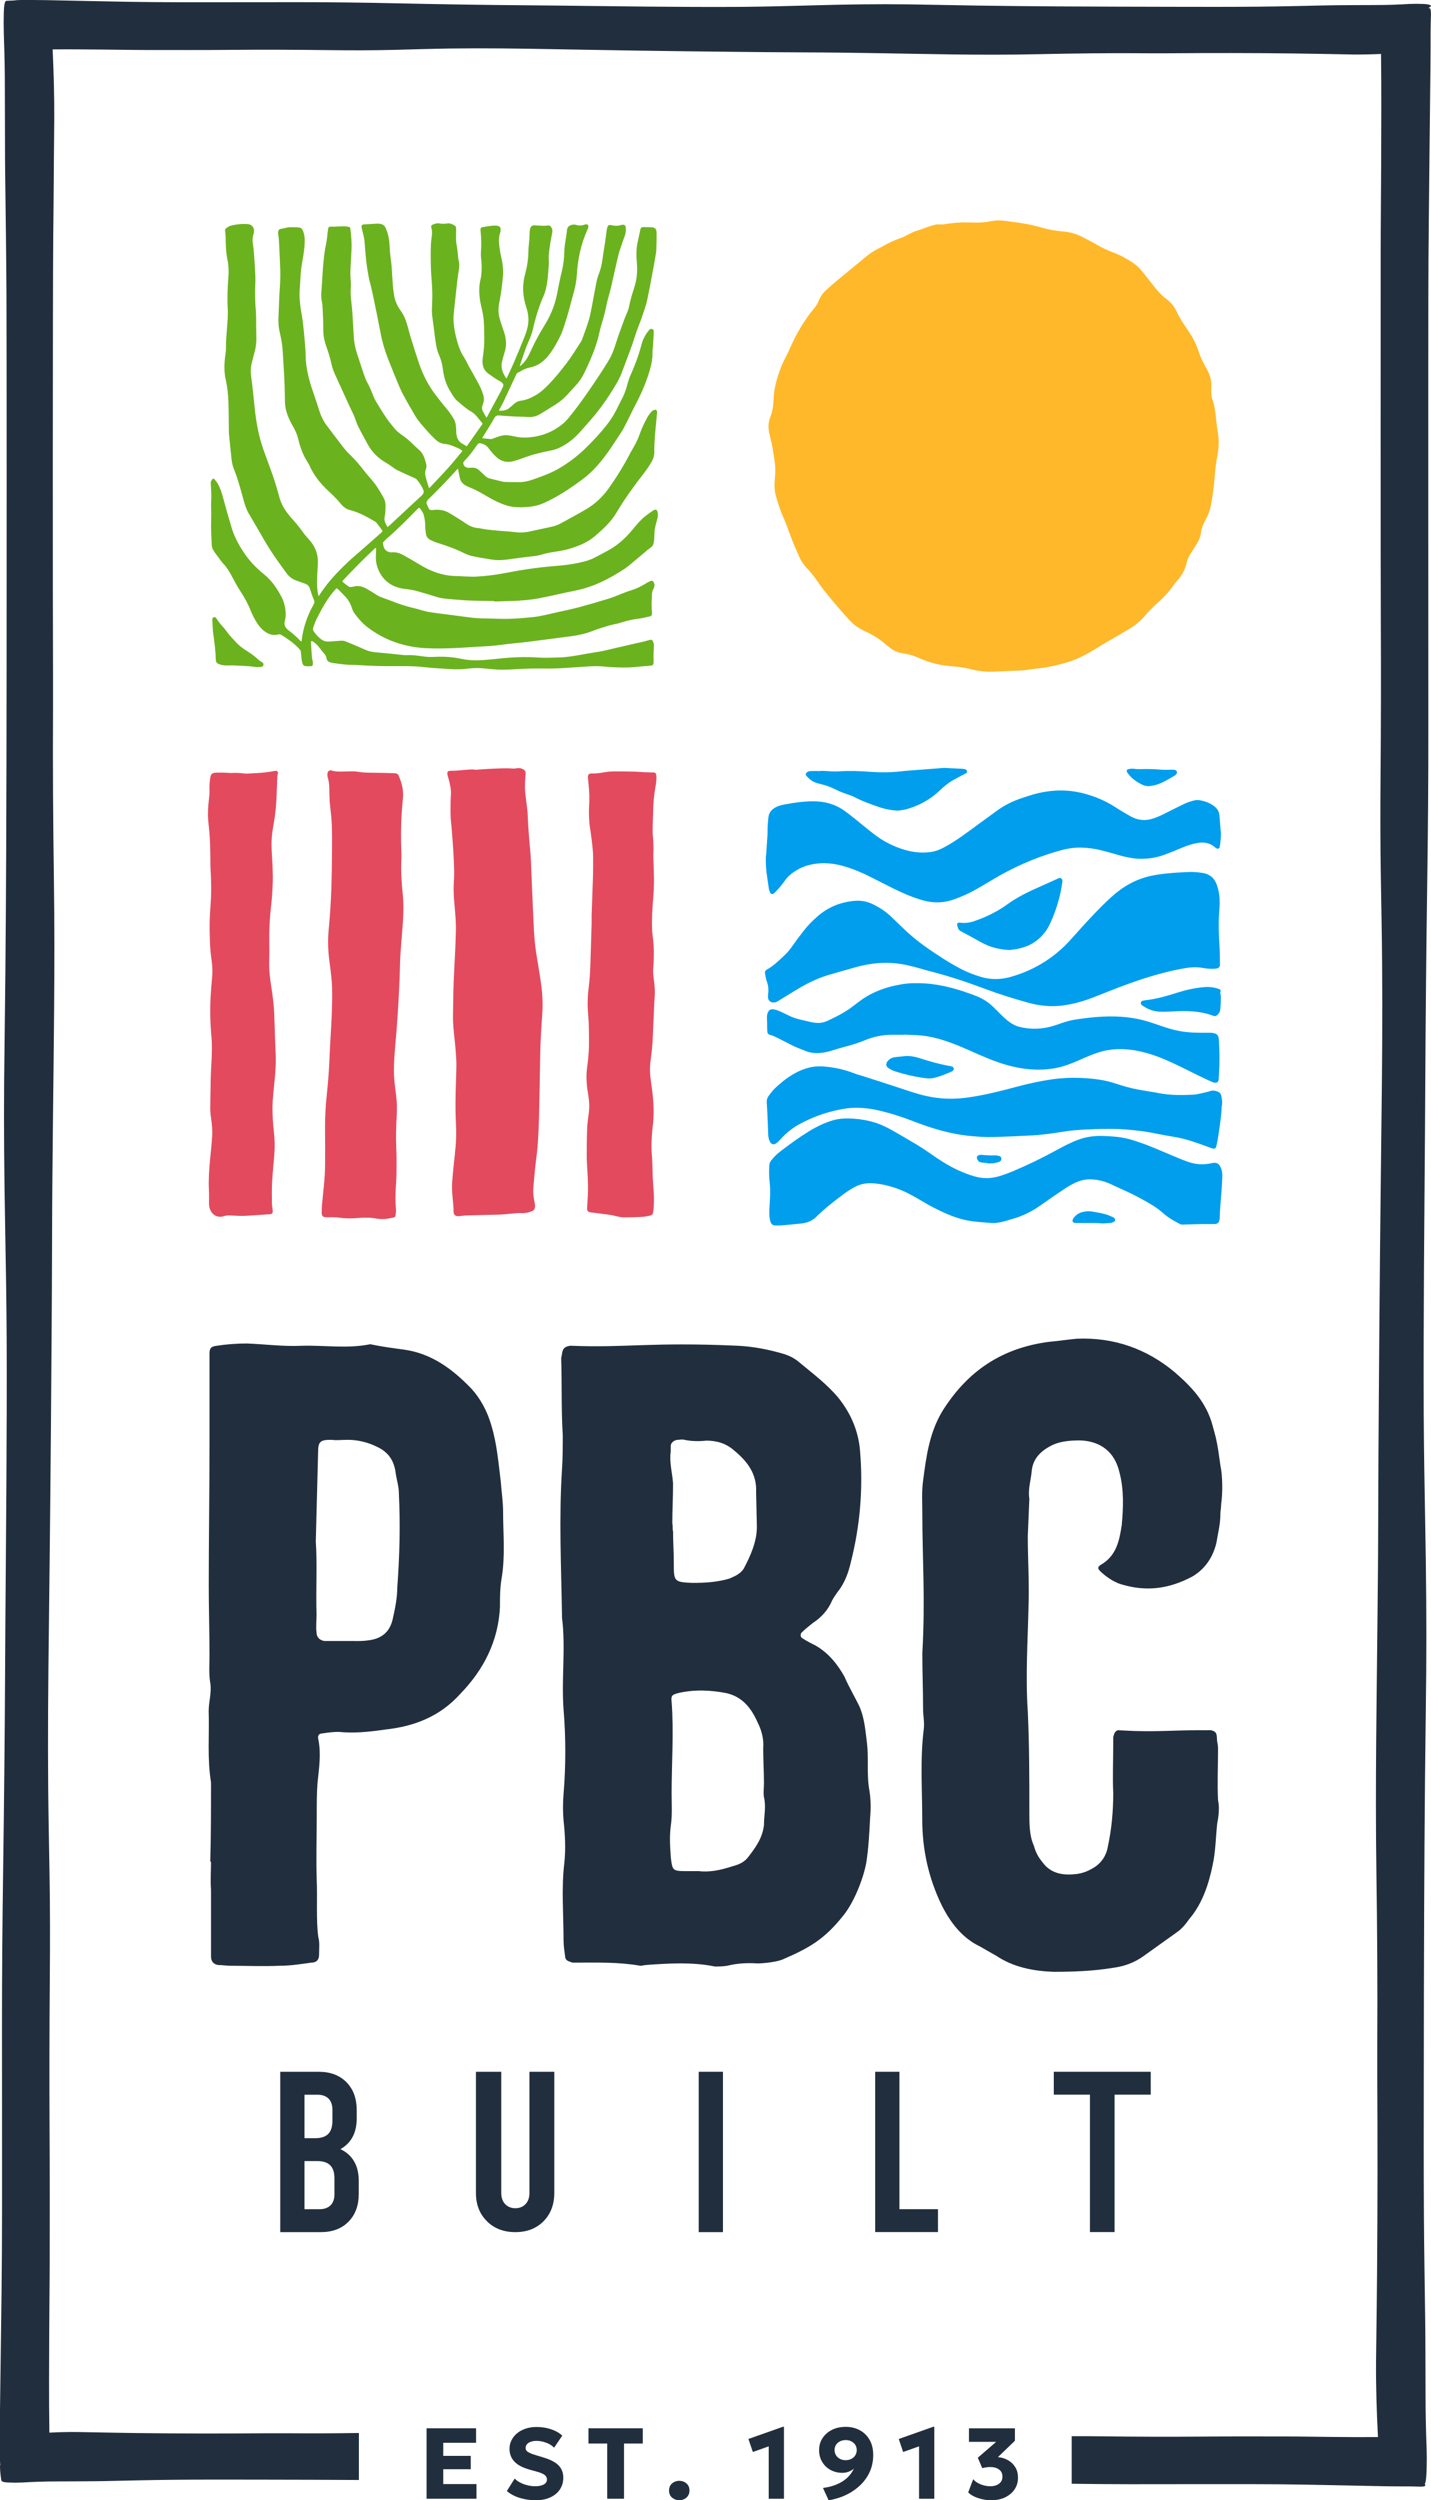
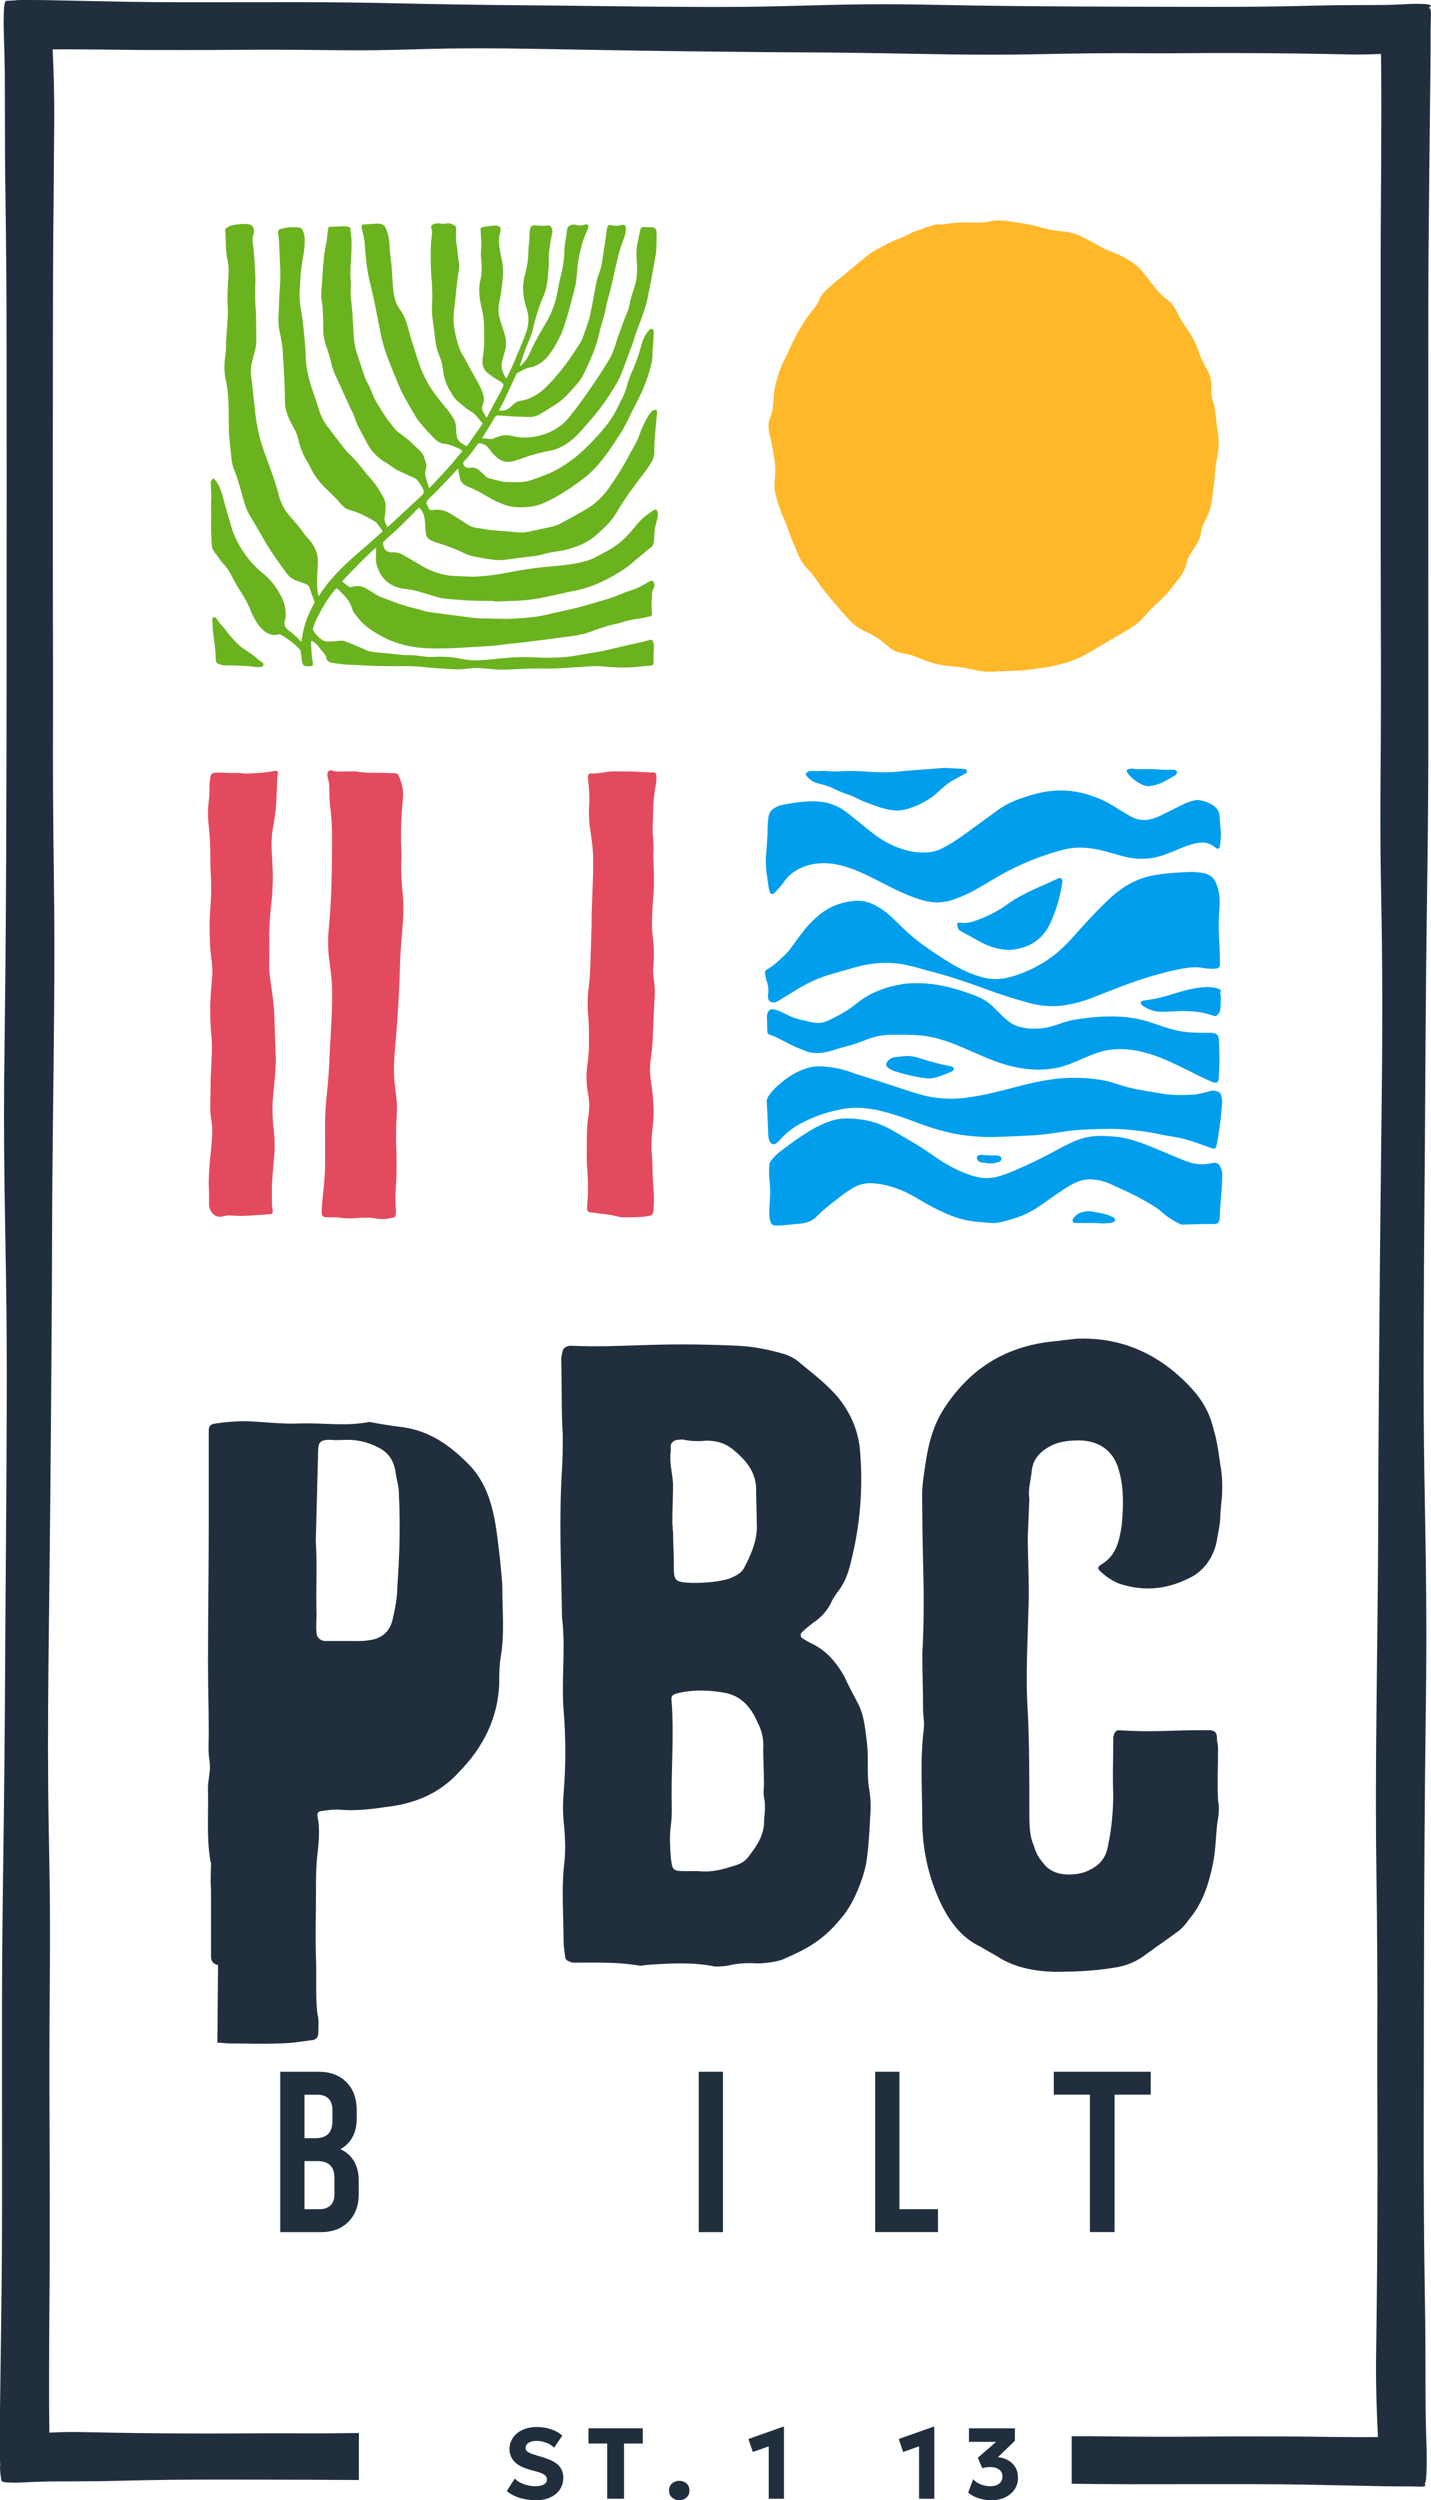
<svg xmlns="http://www.w3.org/2000/svg" id="Layer_1" data-name="Layer 1" viewBox="0 0 210.17 366.99">
  <defs>
    <style>
      .cls-1 {
        fill: #e34a5e;
      }

      .cls-2 {
        fill: #212e3d;
      }

      .cls-3 {
        fill: #009eed;
      }

      .cls-4 {
        fill: #6bb21f;
      }

      .cls-5 {
        fill: #ffb829;
      }
    </style>
  </defs>
  <g>
    <path class="cls-2" d="M49.12,319.73c0-.85-.21-1.49-.62-1.9-.41-.42-1.05-.62-1.9-.62h-1.88v7.06h2.22c.69,0,1.23-.19,1.61-.57.38-.38.57-.92.57-1.61v-2.35ZM44.72,307.46v6.39h1.58c.85,0,1.49-.21,1.9-.62.41-.41.62-1.05.62-1.9v-1.68c0-.69-.19-1.23-.57-1.61-.38-.38-.92-.57-1.61-.57h-1.92ZM52,317.24c.46.78.69,1.74.69,2.86v1.92c0,1.7-.5,3.07-1.51,4.09-1.01,1.02-2.36,1.53-4.07,1.53h-5.95v-23.54h5.65c1.7,0,3.06.51,4.07,1.53,1.01,1.02,1.51,2.38,1.51,4.08v1.24c0,2.11-.8,3.61-2.39,4.51.87.4,1.54,1,2,1.78" />
-     <path class="cls-2" d="M71.52,326.04c-1.08-1.06-1.62-2.45-1.62-4.16v-17.78h3.72v17.78c0,.7.19,1.25.58,1.65.39.4.88.6,1.49.6s1.11-.2,1.49-.6c.39-.4.58-.95.58-1.65v-17.78h3.65v17.78c0,1.71-.53,3.1-1.58,4.16-1.05,1.06-2.43,1.6-4.14,1.6s-3.1-.53-4.18-1.6" />
  </g>
  <polygon class="cls-2" points="154.77 304.1 169.01 304.1 169.01 307.46 163.7 307.46 163.7 327.63 160.08 327.63 160.08 307.46 154.77 307.46 154.77 304.1" />
  <rect class="cls-2" x="102.62" y="304.1" width="3.56" height="23.54" />
  <polygon class="cls-2" points="128.54 304.1 132.1 304.1 132.1 324.27 137.76 324.27 137.76 327.63 128.54 327.63 128.54 304.1" />
  <g>
    <path class="cls-4" d="M72.5,88.22c-1.42-.05-3.16,0-4.89-.16-.9-.08-1.8-.12-2.69-.25-.54-.08-1.07-.28-1.6-.44-.84-.24-1.67-.52-2.52-.72-.55-.13-1.13-.16-1.7-.26-.64-.11-1.25-.32-1.81-.68-.91-.58-1.49-1.41-1.85-2.42-.26-.73-.27-1.48-.21-2.23.01-.18.01-.36.01-.54,0-.04-.03-.08-.04-.12-.03.02-.07.04-.09.06-.11.1-.22.2-.33.3-1.52,1.42-2.97,2.91-4.4,4.43-.1.11-.12.18,0,.27.26.2.51.41.78.6.18.13.38.14.59.08.7-.22,1.37-.12,2.01.23.49.28.97.57,1.45.88.3.2.61.36.96.48.64.22,1.28.46,1.92.71,1.02.4,2.07.67,3.13.93.59.15,1.17.36,1.77.46,1.04.17,2.09.28,3.14.42,1.06.14,2.13.29,3.19.42.36.05.74.06,1.1.08,1.02.03,2.05.05,3.07.08,1.57.05,3.13-.09,4.7-.24,1.29-.12,2.51-.48,3.77-.75,1.03-.22,2.06-.44,3.08-.71,1.49-.4,2.98-.83,4.45-1.29.76-.24,1.5-.58,2.25-.86.28-.11.57-.21.86-.3.86-.25,1.65-.66,2.41-1.13.18-.11.37-.2.56-.28.17-.07.33,0,.42.16.13.23.18.47.09.73-.03.1-.07.21-.12.3-.18.29-.21.61-.21.95,0,.39-.05.78-.05,1.17,0,.45.03.9.05,1.35.02.35-.03.48-.37.56-.55.14-1.1.26-1.66.33-.81.1-1.6.27-2.38.53-.59.2-1.22.28-1.82.45-.84.25-1.69.5-2.5.82-1.03.4-2.08.63-3.17.77-2.08.27-4.17.55-6.25.81-1.35.17-2.72.27-4.07.46-1.19.17-2.39.21-3.59.28-1.35.08-2.69.18-4.04.22-1.13.03-2.27.04-3.4-.02-3.16-.18-6.03-1.16-8.56-3.1-.74-.57-1.35-1.28-1.9-2.04-.17-.23-.28-.51-.37-.79-.21-.67-.56-1.24-1.05-1.73-.29-.3-.58-.6-.87-.9-.06-.06-.13-.1-.19-.16-.09-.08-.15-.07-.23.02-1.21,1.29-2.02,2.83-2.82,4.39-.21.4-.34.83-.5,1.26-.07.19-.06.39.06.57.34.51.75.95,1.26,1.28.4.26.85.25,1.3.21.51-.04,1.02-.08,1.53-.11.17,0,.36.02.52.08.63.25,1.26.51,1.89.78.37.16.73.32,1.1.48.57.26,1.17.34,1.78.39,1.16.1,2.31.22,3.47.34.24.02.48.07.72.06.84-.05,1.67.05,2.5.18.55.08,1.1.1,1.66.07,1.32-.07,2.63,0,3.93.28,1.11.24,2.23.26,3.35.18,1.25-.09,2.49-.26,3.73-.35,1.4-.09,2.8-.12,4.21-.02.96.07,1.93.02,2.89,0,1.5-.03,2.97-.32,4.45-.59.95-.17,1.92-.28,2.86-.52,1-.25,2-.47,3-.7.78-.18,1.56-.35,2.33-.53.29-.07.58-.16.87-.24.23-.07.36,0,.47.2.11.22.16.44.15.69-.02.47-.05.93-.06,1.4,0,.32.02.64.01.96,0,.39-.1.5-.48.53-.76.07-1.52.12-2.28.2-1.17.12-2.33.07-3.5.01-.57-.03-1.14-.11-1.71-.13-.54-.02-1.08,0-1.62.03-1.32.08-2.65.19-3.97.26-.85.04-1.7.07-2.54.05-1.53-.03-3.06.03-4.59.12-.95.06-1.9.08-2.85-.01-.54-.06-1.08-.1-1.63-.15-.68-.05-1.36-.04-2.04.05-.96.13-1.92.12-2.88.06-1.26-.08-2.52-.15-3.77-.29-1.46-.17-2.92-.14-4.39-.13-1.78,0-3.56-.04-5.33-.17-.55-.04-1.11,0-1.67-.06-.65-.06-1.3-.16-1.95-.25-.05,0-.1-.03-.14-.04-.37-.08-.63-.23-.7-.66-.07-.42-.39-.72-.65-1.04-.13-.16-.26-.31-.38-.48-.27-.38-.6-.69-.99-.94-.05-.03-.14-.05-.19-.03-.04.02-.08.11-.07.17.05.76.09,1.51.15,2.27.02.2.1.38.12.58.02.15.02.32,0,.47-.01.07-.12.18-.18.18-.31.02-.63.03-.93-.01-.19-.02-.34-.19-.4-.39-.06-.19-.11-.39-.13-.59-.05-.39-.08-.79-.12-1.18,0-.07-.05-.14-.1-.2-.46-.57-1.02-1.02-1.6-1.45-.38-.28-.78-.53-1.19-.78-.1-.06-.25-.1-.35-.07-1,.28-1.78-.12-2.47-.78-.55-.53-.93-1.19-1.27-1.86-.14-.27-.26-.56-.38-.84-.41-1.04-.96-2.01-1.58-2.95-.47-.73-.87-1.5-1.28-2.27-.33-.61-.69-1.19-1.18-1.68-.1-.1-.19-.22-.27-.33-.33-.44-.64-.88-.97-1.31-.27-.36-.44-.75-.45-1.21-.02-.8-.08-1.59-.09-2.39,0-.73.02-1.46.03-2.2,0-.38-.03-.77-.03-1.15,0-.48.05-.97.04-1.45-.01-.58-.06-1.16-.09-1.74-.02-.3.14-.51.34-.7.02-.02.11,0,.14.03.16.19.34.37.47.58.4.64.63,1.35.83,2.07.41,1.51.83,3.01,1.28,4.5.44,1.47,1.18,2.8,2.07,4.05.76,1.08,1.68,1.99,2.7,2.82,1.1.89,1.88,2.02,2.54,3.26.38.72.57,1.48.63,2.29.03.44,0,.88-.12,1.31-.12.45,0,.84.32,1.16.08.07.15.15.24.21.63.47,1.21.98,1.75,1.56.04.04.08.06.13.09,0-.05.02-.09.03-.14.22-1.85.79-3.59,1.71-5.22.15-.26.24-.47.09-.79-.24-.52-.4-1.07-.58-1.61-.13-.41-.39-.65-.8-.78-.44-.14-.88-.3-1.32-.47-.55-.21-.98-.57-1.33-1.05-1.13-1.55-2.26-3.1-3.22-4.77-.76-1.33-1.53-2.65-2.31-3.96-.37-.63-.58-1.32-.77-2.01-.42-1.5-.8-3.01-1.39-4.45-.21-.51-.32-1.05-.38-1.6-.12-1.17-.25-2.34-.36-3.51-.03-.3-.03-.61-.03-.91-.02-1.32-.01-2.63-.06-3.94-.04-1.08-.15-2.15-.39-3.21-.28-1.23-.23-2.47-.05-3.71.05-.38.09-.76.08-1.14-.02-.92.09-1.82.15-2.73.07-.96.17-1.93.11-2.88-.09-1.57-.02-3.14.1-4.7.06-.85.03-1.68-.15-2.51-.22-1.04-.24-2.1-.26-3.16,0-.36-.05-.72-.08-1.08-.02-.16.04-.28.16-.36.2-.13.4-.29.63-.35.82-.22,1.67-.3,2.52-.25.67.04,1.05.59.92,1.25-.01.05-.02.11-.04.16-.2.61-.18,1.22-.06,1.84.04.2.06.4.07.61.07.89.15,1.79.19,2.68.04.74.09,1.48.05,2.21-.07,1.39-.03,2.77.09,4.16.03.32.02.65.03.97.01.89,0,1.77.03,2.66.04.89-.1,1.75-.35,2.6-.11.4-.21.8-.31,1.2-.19.74-.19,1.47-.08,2.22.17,1.16.28,2.33.4,3.49.2,2.11.48,4.2,1.11,6.23.36,1.17.83,2.32,1.24,3.48.27.77.55,1.53.79,2.31.23.71.42,1.43.62,2.15.33,1.16,1,2.11,1.79,2.99.59.65,1.15,1.33,1.66,2.05.24.34.52.67.81.98.88.95,1.37,2.05,1.36,3.35,0,.35-.03.7-.05,1.06-.06,1.11-.15,2.23.02,3.34.03.17.06.35.1.52,0,.03.02.06.03.09.03-.02.06-.04.08-.07.13-.19.24-.39.38-.58.36-.49.7-.99,1.09-1.45,1.36-1.62,2.89-3.06,4.5-4.43,1.09-.93,2.16-1.9,3.24-2.85.11-.09.12-.17.04-.28-.27-.36-.53-.73-.81-1.08-.09-.11-.21-.19-.34-.26-.43-.25-.86-.49-1.3-.72-.71-.38-1.45-.69-2.23-.89-.53-.13-.97-.43-1.32-.85-.6-.74-1.28-1.39-1.97-2.04-1.07-1.01-2-2.14-2.62-3.49-.1-.21-.2-.42-.32-.61-.66-1.02-1.1-2.13-1.37-3.31-.16-.7-.43-1.35-.79-1.96-.44-.76-.82-1.56-1.04-2.42-.15-.6-.17-1.22-.17-1.84-.02-2.34-.18-4.67-.33-6.99-.06-.87-.22-1.73-.42-2.57-.18-.76-.23-1.53-.19-2.31.07-1.22.08-2.44.16-3.66.08-1.12.15-2.23.1-3.35-.05-1.44-.13-2.88-.2-4.32-.02-.3-.08-.59-.11-.89-.01-.13,0-.26.04-.39.05-.18.19-.26.36-.29.25-.04.51-.08.76-.15.51-.14,1.02-.08,1.53-.07.15,0,.3.02.44.04.23.03.37.16.47.37.25.54.33,1.12.31,1.7-.03,1.02-.19,2.02-.38,3.03-.19,1.02-.24,2.05-.3,3.09-.02.3-.04.6-.06.91-.1,1.33.11,2.63.34,3.94.13.76.2,1.54.28,2.31.09.88.16,1.75.22,2.63.04.54.02,1.08.07,1.62.14,1.54.53,3.02,1.04,4.47.35.99.66,1.99.99,2.99.24.72.58,1.4,1.05,2.01.8,1.06,1.59,2.12,2.41,3.17.34.44.72.85,1.12,1.23.71.68,1.32,1.43,1.92,2.2.47.6.99,1.16,1.47,1.76.25.31.47.65.69.99.21.33.39.67.6,1.01.29.47.43.97.41,1.52-.02.52-.02,1.03-.14,1.54-.09.39.05.75.22,1.09.06.13.14.25.21.37.11-.09.23-.17.33-.27,1.26-1.17,2.51-2.34,3.77-3.51.33-.31.68-.6.99-.92.19-.19.28-.43.17-.73-.22-.59-.59-1.08-.98-1.56-.06-.07-.15-.12-.23-.16-.86-.39-1.74-.77-2.59-1.18-.29-.14-.56-.36-.83-.54-.29-.2-.57-.41-.88-.58-1.13-.66-2.03-1.54-2.66-2.69-.49-.9-.99-1.79-1.44-2.71-.24-.48-.37-1.01-.58-1.5-.26-.59-.56-1.16-.82-1.74-.65-1.42-1.29-2.85-1.95-4.28-.23-.5-.42-1.01-.53-1.54-.19-.89-.46-1.75-.77-2.61-.29-.81-.45-1.66-.44-2.52,0-1.11-.04-2.22-.11-3.33-.01-.21-.03-.42-.08-.62-.13-.55-.13-1.11-.08-1.67.1-1.18.14-2.37.24-3.56.1-1.12.2-2.24.45-3.35.13-.57.15-1.17.23-1.75.02-.16.05-.32.07-.47.04-.23.1-.29.33-.3.16,0,.33,0,.49,0,.46-.02.91-.05,1.37-.05.3,0,.6,0,.89.1.1.03.15.08.17.19.13,1.02.23,2.04.18,3.08-.05.96-.09,1.92-.15,2.88-.04.66,0,1.32.05,1.98.02.28.01.56-.01.84-.05.67,0,1.33.08,1.99.06.56.12,1.13.16,1.69.07,1.14.13,2.27.2,3.41.05.78.17,1.55.41,2.3.38,1.2.78,2.4,1.19,3.6.13.39.32.76.52,1.12.28.51.49,1.06.7,1.6.13.33.28.65.46.95.5.82.99,1.64,1.53,2.43.41.6.89,1.16,1.36,1.72.21.24.48.44.74.63.66.46,1.28.95,1.84,1.53.27.27.57.52.85.78.39.35.65.79.81,1.28.08.24.14.49.21.73.08.27.08.54-.02.81-.15.39-.14.78-.03,1.17.13.5.29,1,.44,1.5.03.11.06.15.16.04.91-.98,1.85-1.95,2.75-2.95.68-.76,1.32-1.57,1.98-2.35.05-.06.05-.1-.01-.14-.13-.09-.24-.2-.38-.26-.73-.33-1.45-.66-2.26-.73-.52-.05-.94-.34-1.31-.68-.36-.33-.7-.69-1.02-1.05-.49-.55-.98-1.09-1.42-1.67-.32-.41-.58-.87-.84-1.32-.49-.83-.97-1.67-1.42-2.51-.24-.45-.45-.93-.65-1.4-.48-1.15-.95-2.31-1.41-3.47-.56-1.39-1-2.82-1.27-4.29-.31-1.64-.65-3.27-.98-4.9-.15-.73-.33-1.45-.49-2.17-.04-.18-.11-.36-.15-.54-.08-.39-.16-.77-.22-1.16-.09-.58-.19-1.15-.25-1.73-.09-.89-.17-1.79-.23-2.68-.05-.72-.26-1.39-.42-2.08-.01-.05-.03-.11-.03-.16-.03-.22.1-.38.32-.39.62-.04,1.25-.08,1.88-.11.29-.02.58,0,.86.12.2.08.34.23.44.43.44.9.59,1.85.63,2.84.03.7.11,1.39.2,2.08.11.82.14,1.64.19,2.47.05.82.12,1.65.24,2.46.13.85.46,1.64.96,2.33.63.85.92,1.81,1.18,2.81.14.54.29,1.07.46,1.6.36,1.16.73,2.32,1.12,3.47.56,1.62,1.34,3.13,2.38,4.5.57.74,1.14,1.48,1.75,2.19.32.37.58.8.85,1.22.34.51.42,1.1.44,1.7,0,.3.01.61.07.9.1.52.39.93.86,1.19.17.09.34.2.51.31.07.05.11.05.17-.02.74-1.06,1.49-2.11,2.23-3.17.02-.04.04-.12.01-.14-.54-.59-.95-1.32-1.68-1.73-.71-.39-1.29-.95-1.91-1.46-.55-.44-.87-1.07-1.23-1.67-.57-.95-.85-1.98-.98-3.07-.09-.71-.27-1.41-.56-2.06-.39-.88-.5-1.81-.62-2.74-.12-.98-.24-1.95-.38-2.93-.09-.65-.05-1.29-.02-1.94.05-1.06.03-2.12-.06-3.18-.12-1.38-.16-2.76-.15-4.14,0-.87.03-1.74.16-2.6.06-.4.04-.8-.07-1.19-.07-.22,0-.36.22-.45.32-.14.64-.23.99-.16.37.07.74.05,1.12,0,.41-.06.77.1,1.11.31.15.09.2.26.2.43,0,.37,0,.75-.01,1.12-.03.55.03,1.08.14,1.62.09.5.11,1.01.17,1.51.02.14.03.29.07.42.14.56.09,1.12-.01,1.68-.12.71-.2,1.44-.28,2.16-.14,1.23-.26,2.47-.4,3.71-.17,1.38.05,2.71.39,4.03.24.92.55,1.82,1.08,2.63.27.42.47.89.71,1.32.44.79.89,1.57,1.32,2.36.34.61.63,1.25.82,1.92.13.44.1.86-.05,1.28-.03.09-.06.18-.09.26-.09.29-.07.56.08.83.16.27.31.55.46.82.05.1.09.09.13,0,.04-.07.08-.13.11-.2.65-1.2,1.3-2.41,1.95-3.62.1-.19.18-.4.28-.6.14-.28.07-.43-.16-.65-.16-.15-.38-.24-.57-.35-.23-.14-.47-.29-.69-.44-.16-.11-.31-.25-.48-.35-.95-.56-1.21-1.44-1.06-2.45.15-1.02.25-2.03.23-3.06-.02-1.04-.01-2.07-.16-3.1-.08-.57-.23-1.13-.35-1.7-.22-1.05-.31-2.11-.15-3.18.07-.42.2-.84.23-1.26.07-.81.06-1.63-.05-2.44-.03-.21-.03-.43-.02-.64.08-1.1.07-2.19-.05-3.28,0-.07-.01-.13-.01-.2,0-.2.09-.32.29-.35.67-.1,1.34-.26,2.03-.22.5.03.7.26.63.75-.01.1-.03.2-.06.29-.21.63-.21,1.27-.13,1.91.08.61.18,1.23.32,1.83.23.98.31,1.97.19,2.97-.12,1.09-.23,2.19-.46,3.27-.14.64-.22,1.3-.13,1.95.05.36.15.71.25,1.05.16.53.34,1.05.52,1.57.35,1.01.42,2.02.08,3.04-.14.43-.25.88-.36,1.32-.19.76,0,1.45.39,2.1.06.1.12.2.18.29.02.03.04.06.07.09.02-.03.04-.06.06-.09.34-.73.69-1.45,1.01-2.19.54-1.26,1.07-2.53,1.58-3.81.26-.67.49-1.36.56-2.08.09-.84-.09-1.65-.34-2.44-.5-1.56-.56-3.13-.13-4.7.3-1.11.48-2.23.49-3.39,0-.58.1-1.16.14-1.74.02-.37.02-.74.04-1.11.01-.18.05-.36.11-.53.09-.27.3-.41.58-.4.42.02.83.06,1.25.07.21,0,.42,0,.62-.04.25-.05.44,0,.59.22.17.23.23.5.18.78-.09.51-.21,1.02-.29,1.54-.09.6-.18,1.2-.23,1.8-.04.49.04.99,0,1.48-.1,1.24-.15,2.5-.48,3.71-.06.21-.12.43-.21.63-.74,1.65-1.26,3.38-1.66,5.14-.2.88-.62,1.68-.95,2.51-.15.39-.29.79-.42,1.19-.17.49-.33.99-.5,1.48-.02.05-.02.1-.03.15.05-.02.11-.04.14-.07.15-.14.3-.29.44-.44.51-.56.82-1.24,1.12-1.91.57-1.24,1.23-2.43,1.95-3.6.85-1.38,1.47-2.85,1.79-4.45.23-1.12.43-2.25.71-3.36.23-.95.36-1.91.38-2.89,0-.36.03-.72.08-1.07.1-.74.25-1.47.32-2.2.06-.6.61-.78,1.03-.78.15,0,.31.04.45.08.31.08.62.08.93-.02.1-.03.2-.06.3-.09.29-.07.49.13.42.43-.03.13-.08.25-.14.37-.94,2.08-1.41,4.27-1.54,6.53-.06.98-.25,1.93-.52,2.87-.34,1.18-.61,2.38-.98,3.54-.28.89-.53,1.81-.94,2.65-.5,1.01-1.04,1.99-1.74,2.87-.71.88-1.58,1.53-2.72,1.75-.53.1-1.01.32-1.47.61-.12.08-.26.12-.38.19-.04.02-.08.06-.1.1-.66,1.41-1.31,2.82-1.98,4.23-.17.36-.38.71-.57,1.06-.07.12-.04.14.09.15.56.02,1.07-.08,1.49-.49.22-.21.46-.39.69-.59.25-.21.54-.34.87-.38.76-.09,1.43-.38,2.1-.75.82-.46,1.49-1.09,2.14-1.77.92-.97,1.76-2.01,2.56-3.07.72-.96,1.35-1.99,2.01-3,.12-.18.21-.39.28-.59.4-1.15.87-2.29,1.13-3.48.19-.88.35-1.76.51-2.64.14-.72.26-1.44.41-2.16.08-.36.17-.73.31-1.07.26-.65.43-1.31.53-2,.13-.95.29-1.89.43-2.84.09-.58.16-1.17.24-1.75.02-.14.07-.29.12-.43.08-.22.22-.29.46-.24.15.03.3.07.45.08.32.04.65.06.96-.06.08-.03.16-.04.24-.05.38-.06.53.06.56.45.03.38,0,.75-.13,1.11-.24.69-.5,1.37-.72,2.07-.18.56-.32,1.13-.45,1.7-.3,1.29-.57,2.58-.87,3.86-.24,1-.57,1.98-.75,2.99-.24,1.27-.71,2.48-.98,3.73-.29,1.32-.74,2.58-1.27,3.81-.31.71-.63,1.42-.97,2.11-.32.65-.73,1.23-1.22,1.76-.41.45-.82.89-1.23,1.34-.51.55-1.07,1.03-1.7,1.43-.77.48-1.53.96-2.3,1.42-.56.34-1.17.47-1.83.42-.61-.05-1.22-.03-1.83-.06-.78-.04-1.56-.1-2.34-.16-.31-.02-.52.04-.7.36-.55.97-1.16,1.91-1.74,2.86-.05.08-.05.12.05.13.4.04.81.08,1.21.12.08,0,.16-.04.24-.07.43-.15.84-.33,1.28-.43.59-.13,1.19-.06,1.77.08,1.09.27,2.18.23,3.28.03,1.55-.29,2.93-.96,4.12-2,.24-.21.46-.46.67-.71.49-.6.96-1.2,1.43-1.82.47-.63.93-1.28,1.38-1.93.58-.84,1.16-1.69,1.72-2.54.45-.68.88-1.36,1.3-2.05.5-.81.84-1.68,1.12-2.6.36-1.17.81-2.31,1.22-3.47.23-.65.59-1.26.72-1.95.18-.95.47-1.88.77-2.8.37-1.14.48-2.32.38-3.52-.07-.84-.11-1.68,0-2.52.06-.43.17-.86.26-1.29.08-.38.17-.76.24-1.14.06-.29.16-.39.46-.39.41,0,.82.01,1.22.03.45.02.68.24.71.7.02.27,0,.54,0,.81,0,.36,0,.71-.02,1.07-.01.39,0,.79-.06,1.18-.17,1.07-.37,2.13-.57,3.2-.23,1.25-.47,2.5-.73,3.74-.1.46-.24.92-.39,1.36-.29.84-.56,1.69-.9,2.52-.38.93-.64,1.91-.98,2.85-.47,1.29-.96,2.58-1.44,3.86-.39,1.06-1,2.01-1.6,2.96-.97,1.55-2.07,3-3.28,4.36-.57.65-1.13,1.31-1.73,1.92-.76.77-1.65,1.4-2.63,1.86-.44.21-.94.33-1.42.42-1.13.23-2.25.48-3.33.87-.62.22-1.24.45-1.87.63-1.03.3-1.94.05-2.7-.7-.36-.36-.71-.74-1-1.16-.28-.39-.63-.6-1.08-.72-.3-.09-.47-.02-.65.25-.58.85-1.2,1.67-1.93,2.41-.05.05-.08.15-.08.22,0,.34.31.66.66.69.18.01.36,0,.54-.01.4-.04.76.06,1.06.32.3.25.59.51.86.79.22.23.46.39.78.47.62.15,1.24.32,1.86.46.21.05.44.05.66.06.58.01,1.17.02,1.75.02.71,0,1.4-.15,2.07-.39,1.36-.47,2.71-.96,3.95-1.7,1.27-.76,2.45-1.64,3.53-2.66,1.28-1.22,2.48-2.52,3.56-3.92.55-.71.99-1.49,1.39-2.3.22-.44.43-.88.66-1.31.38-.71.62-1.48.83-2.26.1-.36.21-.72.36-1.06.67-1.48,1.24-2.99,1.65-4.57.21-.8.58-1.52,1.12-2.15.15-.17.27-.22.44-.16.16.05.26.17.25.39-.03.65-.06,1.3-.1,1.94-.03.42-.1.83-.09,1.25.02.76-.13,1.49-.33,2.22-.48,1.75-1.18,3.42-2.02,5.03-.63,1.2-1.2,2.44-1.83,3.64-.33.61-.74,1.19-1.12,1.77-.39.6-.79,1.2-1.2,1.78-1.08,1.51-2.27,2.93-3.77,4.04-1.79,1.32-3.63,2.57-5.68,3.48-.69.31-1.41.49-2.16.56-.78.07-1.56.11-2.34.01-.86-.11-1.66-.42-2.44-.79-.59-.28-1.15-.61-1.71-.93-.73-.42-1.45-.84-2.23-1.13-.19-.07-.38-.18-.57-.27-.47-.24-.78-.63-.9-1.14-.1-.41-.16-.82-.24-1.23,0-.04-.02-.07-.03-.11-.03.02-.06.04-.09.07-1.36,1.48-2.74,2.95-4.19,4.35-.08.08-.17.16-.23.26-.11.19-.15.39-.04.59.11.2.18.42.3.61.1.17.28.22.48.19.92-.14,1.79-.02,2.59.48.8.49,1.61.98,2.38,1.51.51.35,1.05.58,1.67.64.45.04.9.16,1.35.22.63.08,1.26.14,1.89.19.74.07,1.49.09,2.22.19.76.1,1.5.07,2.25-.1,1.04-.22,2.08-.45,3.11-.67.49-.1.97-.27,1.41-.51,1.24-.68,2.49-1.35,3.72-2.07,1.35-.79,2.46-1.86,3.36-3.13,1.16-1.64,2.21-3.34,3.13-5.12.17-.32.36-.63.54-.95.36-.63.66-1.29.9-1.98.29-.85.7-1.64,1.13-2.42.17-.3.4-.57.63-.82.1-.1.28-.15.43-.19.16-.04.31.13.31.33,0,.15-.02.31-.04.46-.09,1.02-.2,2.04-.28,3.06-.06.78-.1,1.56-.09,2.34,0,.59-.18,1.1-.47,1.58-.29.47-.59.94-.93,1.38-1.47,1.9-2.9,3.83-4.13,5.91-.81,1.38-1.96,2.43-3.15,3.46-1.16,1-2.55,1.53-3.99,1.95-.59.17-1.21.26-1.83.36-.68.1-1.35.22-2,.42-.54.16-1.09.24-1.65.29-.89.09-1.77.23-2.65.34-.85.11-1.69.25-2.55.17-.67-.06-1.33-.19-1.99-.3-.38-.06-.75-.14-1.12-.21-.49-.09-.96-.24-1.41-.46-1.3-.65-2.66-1.14-4.04-1.56-.32-.1-.63-.25-.94-.39-.42-.19-.64-.52-.7-.97-.04-.34-.09-.69-.09-1.04,0-.6-.09-1.18-.25-1.76-.03-.1-.07-.2-.13-.29-.12-.2-.25-.39-.38-.58-.07-.1-.15-.12-.25-.04-.04.03-.08.07-.12.11-1.39,1.41-2.77,2.83-4.27,4.13-.26.23-.51.47-.75.72-.05.05-.08.14-.07.2.03.19.07.38.13.56.16.47.52.69.99.76.06,0,.13.02.2,0,.64-.06,1.22.14,1.76.45.79.44,1.57.9,2.34,1.36,1.62.99,3.35,1.63,5.27,1.67,1.02.02,2.04.13,3.05.08,1.42-.08,2.82-.25,4.22-.52,2.31-.46,4.64-.81,6.99-1,1.7-.13,3.41-.33,5.06-.82.35-.11.7-.24,1.02-.41.66-.33,1.31-.69,1.97-1.04,1.4-.75,2.56-1.78,3.57-2.99.63-.76,1.25-1.53,2.03-2.14.36-.28.74-.55,1.13-.8.33-.21.55-.1.62.29.06.31.04.61-.04.92-.12.47-.26.93-.35,1.41-.07.39-.09.79-.1,1.18,0,.41-.03.81-.16,1.2-.06.19-.17.32-.33.43-.19.13-.37.27-.55.42-.25.21-.49.42-.74.63-.66.55-1.32,1.1-1.98,1.65-.16.13-.33.26-.5.38-2.28,1.51-4.68,2.75-7.4,3.28-1.72.33-3.41.76-5.13,1.09-1.37.26-2.76.38-4.15.42-.73.02-1.45.05-2.5.08" />
    <path class="cls-4" d="M37.71,97.93c-.38-.05-.75-.11-1.13-.14-.77-.05-1.55-.09-2.32-.12-.29-.01-.57,0-.86.01-.45.02-.88-.05-1.29-.22-.24-.1-.38-.27-.41-.53,0-.07-.02-.13-.02-.2,0-1.3-.22-2.59-.38-3.87-.06-.46-.06-.92-.09-1.38-.01-.16-.02-.32-.03-.48-.01-.22.07-.36.23-.41.14-.04.28.02.39.21.28.46.62.86.99,1.26.26.28.47.61.71.91.11.14.23.28.35.42.21.23.42.45.62.68.44.51.95.93,1.51,1.3.67.43,1.35.86,1.92,1.42.18.17.41.29.62.44.12.09.21.21.17.38-.04.17-.16.25-.33.28-.07.01-.14.02-.21.02-.14,0-.29,0-.43,0v.02" />
    <path class="cls-5" d="M145.62,98.59c-.95.03-1.96-.1-2.96-.35-.95-.24-1.92-.38-2.89-.45-1.66-.12-3.25-.49-4.76-1.19-.75-.34-1.53-.57-2.34-.69-.77-.11-1.46-.4-2.06-.9-.17-.14-.35-.26-.51-.41-.92-.81-1.96-1.44-3.08-1.95-.88-.4-1.65-.96-2.3-1.67-.53-.57-1.05-1.16-1.56-1.75-.68-.79-1.36-1.59-2.01-2.41-.37-.45-.71-.93-1.04-1.42-.47-.68-.97-1.34-1.55-1.94-.57-.58-.99-1.26-1.3-2.01-.29-.69-.6-1.37-.88-2.06-.29-.73-.54-1.46-.82-2.2-.12-.33-.25-.67-.4-.99-.49-1.07-.86-2.18-1.18-3.31-.24-.82-.27-1.65-.19-2.49.08-.81.12-1.63.01-2.45-.18-1.4-.41-2.8-.77-4.17-.23-.86-.23-1.71.1-2.54.34-.85.45-1.73.49-2.63.03-.89.16-1.76.4-2.62.34-1.22.75-2.41,1.36-3.53.28-.51.51-1.05.75-1.59.91-2.01,2.02-3.9,3.43-5.6.28-.34.52-.7.68-1.11.23-.59.58-1.1,1.04-1.53.58-.54,1.18-1.06,1.79-1.56,1.36-1.13,2.74-2.25,4.1-3.38.53-.44,1.1-.83,1.72-1.14.27-.13.53-.27.79-.42.86-.49,1.75-.91,2.69-1.22.36-.12.69-.31,1.02-.49.46-.25.92-.46,1.43-.6.35-.1.69-.25,1.04-.37.51-.17,1.02-.35,1.54-.48.25-.06.52-.02.78-.02.09,0,.18,0,.27,0,1.17-.19,2.34-.33,3.53-.3.38.01.76.01,1.14.02.82.02,1.63-.03,2.43-.2.8-.17,1.6-.13,2.4-.01.89.13,1.78.23,2.66.39.78.14,1.55.32,2.31.54,1.05.3,2.12.5,3.21.59,1.01.08,1.97.35,2.87.82.68.35,1.37.7,2.04,1.09.76.44,1.54.83,2.36,1.13,1.08.4,2.09.95,3.05,1.59.53.36.98.8,1.37,1.3.58.73,1.16,1.46,1.73,2.2.51.66,1.07,1.26,1.74,1.76.68.5,1.2,1.13,1.55,1.91.4.88.93,1.69,1.49,2.48.76,1.08,1.38,2.23,1.77,3.49.23.75.62,1.43.98,2.13.11.21.23.42.34.64.34.67.51,1.37.49,2.13-.02.57-.04,1.15.08,1.72.01.06.02.11.04.17.35.91.46,1.87.56,2.83.08.8.19,1.6.31,2.39.17,1.17.06,2.31-.16,3.46-.16.82-.26,1.66-.32,2.49-.11,1.49-.29,2.97-.57,4.44-.14.74-.4,1.44-.76,2.1-.35.64-.64,1.3-.72,2.04-.01.1-.04.2-.06.3-.1.42-.27.8-.5,1.17-.33.52-.66,1.05-.99,1.58-.25.4-.44.83-.55,1.3-.22.95-.66,1.78-1.31,2.51-.22.25-.42.51-.62.79-.63.88-1.36,1.68-2.17,2.4-.7.63-1.38,1.29-1.99,2.01-.63.75-1.38,1.39-2.22,1.9-.93.57-1.88,1.11-2.82,1.66-.68.4-1.38.79-2.05,1.21-1.36.85-2.75,1.62-4.3,2.08-1.29.38-2.59.71-3.93.86-.78.09-1.55.2-2.32.31-.06,0-.11.02-.17.02-1.49.07-2.99.14-4.48.2-.07,0-.14,0-.29,0" />
-     <path class="cls-1" d="M69.74,113c.74-.05,1.49-.12,2.23-.15,1.1-.04,2.2-.13,3.3-.04.23.02.47-.01.69-.05.33-.05.62,0,.9.17.25.14.36.35.34.63-.03.4-.06.8-.08,1.2-.07,1.06.07,2.11.21,3.16.07.56.15,1.13.17,1.69.07,1.8.22,3.6.39,5.39.08.9.1,1.8.14,2.7.08,1.8.15,3.6.23,5.4.04.88.09,1.76.12,2.63.06,1.39.15,2.78.37,4.15.22,1.38.46,2.76.67,4.15.23,1.56.33,3.12.23,4.69-.08,1.31-.18,2.62-.24,3.93-.06,1.31-.08,2.63-.1,3.94-.05,2.53-.08,5.05-.15,7.58-.04,1.36-.1,2.71-.2,4.07-.08,1.02-.24,2.03-.35,3.05-.11,1.06-.2,2.13-.28,3.19-.05.7.05,1.4.2,2.09.04.17.05.35.05.53,0,.32-.15.55-.45.68-.43.18-.89.28-1.36.29-.24,0-.49-.03-.73-.01-.59.04-1.17.11-1.76.16-.29.02-.58.05-.87.06-1.64.05-3.27.08-4.91.13-.31,0-.62.06-.93.09-.1,0-.2.02-.3.02-.39-.02-.65-.23-.65-.62,0-1.46-.33-2.9-.21-4.37.07-.85.14-1.71.23-2.56.19-1.75.41-3.49.35-5.26-.05-1.26-.1-2.51-.09-3.77,0-1.51.07-3.03.11-4.54.01-.58.04-1.16.01-1.74-.06-.99-.13-1.98-.24-2.96-.13-1.23-.27-2.46-.25-3.69.03-1.59.04-3.18.1-4.78.06-1.68.16-3.36.24-5.04.04-.79.05-1.58.08-2.37.05-1.31-.08-2.6-.19-3.9-.09-1.03-.17-2.06-.12-3.1.03-.7.08-1.4.06-2.1-.02-.97-.07-1.93-.13-2.9-.04-.79-.11-1.58-.17-2.37-.04-.57-.08-1.13-.15-1.7-.12-1.05-.08-2.11-.07-3.17,0-.35.03-.69.05-1.03.03-.67-.11-1.31-.27-1.94-.07-.28-.16-.56-.23-.84-.11-.43.02-.64.46-.63.97.01,1.93-.14,2.9-.19.21-.01.42,0,.64,0,0,.01,0,.02,0,.03" />
    <path class="cls-1" d="M59.22,116.65c-.05.55-.1,1.11-.14,1.66-.03.34-.05.69-.08,1.03-.12,1.92-.13,3.85-.05,5.77.01.33.02.67,0,1-.08,1.72.02,3.43.2,5.13.13,1.29.12,2.58.04,3.87-.14,2.24-.41,4.48-.45,6.73-.02,1.18-.07,2.36-.13,3.54-.07,1.42-.15,2.85-.25,4.27-.09,1.29-.2,2.57-.31,3.86-.14,1.6-.26,3.2-.15,4.8.06.87.19,1.73.29,2.59.12.99.13,1.98.07,2.97-.09,1.52-.13,3.05-.06,4.57.06,1.29.04,2.58.03,3.87,0,.72-.08,1.44-.11,2.17-.03.98-.08,1.96.03,2.94.03.29,0,.6-.04.9-.03.28-.13.37-.4.41-.4.07-.81.17-1.22.2-.39.02-.78.01-1.16-.06-.91-.17-1.82-.17-2.73-.09-.96.09-1.91.08-2.86-.06-.42-.06-.84-.04-1.26-.05-.22,0-.45.02-.67,0-.39-.04-.56-.22-.56-.61,0-.37,0-.74.03-1.1.11-1.24.26-2.48.36-3.72.07-.8.1-1.6.11-2.4.01-1.81,0-3.63-.01-5.45,0-1.55.08-3.09.25-4.63.21-2,.36-4.01.43-6.03.07-1.82.22-3.64.29-5.47.06-1.46.1-2.92.06-4.37-.04-1.13-.19-2.26-.34-3.39-.2-1.44-.3-2.88-.21-4.33.07-1.07.19-2.13.26-3.19.08-1.21.15-2.42.19-3.63.05-1.78.08-3.56.09-5.34.01-1.33.02-2.65-.03-3.98-.04-1.05-.19-2.1-.29-3.16-.01-.14-.03-.29-.03-.43-.02-.6-.05-1.2-.05-1.8,0-.54-.09-1.06-.24-1.58-.05-.19-.05-.42-.01-.62.06-.28.32-.43.59-.34.53.17,1.08.16,1.62.15.49,0,.98-.04,1.47-.03.29,0,.58.02.86.07.62.11,1.24.12,1.86.13,1.07.01,2.14.03,3.2.07.72.02.74.06,1,.74.3.79.52,1.59.48,2.44" />
    <path class="cls-1" d="M86.89,134.39c.07-2.06.15-3.92.2-5.78.03-.88.02-1.76.02-2.64.01-1.19-.17-2.35-.32-3.52-.07-.6-.2-1.19-.24-1.79-.05-.76-.08-1.54-.03-2.3.07-1.03.04-2.05-.06-3.07-.04-.39-.08-.77-.11-1.16-.03-.42.13-.61.56-.6.68.03,1.35-.08,2.02-.2.46-.08.93-.1,1.39-.1.95,0,1.89.01,2.84.03.44.01.89.05,1.33.08.39.02.78.03,1.17.04.1,0,.2,0,.3,0,.34.03.41.15.44.5.06.87-.17,1.7-.28,2.55-.08.62-.14,1.24-.17,1.86-.04,1.02-.05,2.05-.09,3.07-.02.55-.01,1.09.05,1.63.06.54.06,1.09.07,1.63,0,.33-.03.67-.03,1,.02.72.05,1.45.07,2.17.05,1.28.04,2.56-.07,3.84-.13,1.61-.24,3.22-.17,4.84.02.51.09,1.02.15,1.53.12,1.13.12,2.27.06,3.4-.01.28-.04.55-.06.83-.04.66.07,1.31.15,1.96.09.72.12,1.44.07,2.17-.04.54-.07,1.09-.09,1.63-.08,1.68-.13,3.36-.23,5.04-.05.87-.16,1.73-.27,2.59-.15,1.06-.11,2.1.05,3.16.26,1.71.44,3.42.37,5.15-.02.58-.09,1.15-.15,1.73-.15,1.39-.19,2.77-.07,4.16.08.96.06,1.94.1,2.9.04.75.1,1.49.15,2.23.07.94.04,1.87-.05,2.8,0,.07-.03.13-.04.2-.04.26-.18.43-.44.48-.37.07-.74.16-1.12.18-.86.05-1.71.08-2.57.08-.42,0-.85-.06-1.25-.17-.74-.2-1.49-.28-2.24-.37-.51-.06-1.02-.12-1.52-.19-.44-.06-.57-.23-.55-.67.03-.58.06-1.16.1-1.73.07-1.17.01-2.34-.05-3.51-.04-.8-.11-1.6-.11-2.4,0-1.3.01-2.6.06-3.91.03-.72.11-1.44.22-2.16.14-.95.11-1.88-.05-2.82-.2-1.17-.33-2.34-.23-3.52.05-.6.15-1.19.21-1.79.06-.64.11-1.29.12-1.93.02-.98,0-1.96-.02-2.94-.02-.75-.09-1.49-.14-2.23-.08-1.14-.02-2.27.12-3.4.13-1.06.21-2.12.24-3.19.06-2.02.13-4.05.19-6.07.01-.5,0-1,0-1.3" />
    <path class="cls-1" d="M32.62,113.4c.35.02.71.04,1.07.05.09,0,.18.02.27.01.65-.04,1.29-.01,1.93.08.22.03.44,0,.67,0,1.24-.06,2.49-.12,3.72-.37.08-.02.15-.03.23-.02.27.01.38.19.29.46-.04.12-.06.26-.07.39-.05,1.24-.08,2.47-.15,3.7-.06,1.27-.26,2.52-.48,3.77-.21,1.17-.26,2.34-.19,3.53.1,1.6.2,3.2.14,4.81-.04,1.01-.1,2.02-.22,3.03-.22,1.84-.31,3.68-.28,5.53.02.92.02,1.85-.01,2.77-.04,1.21.1,2.4.29,3.59.22,1.4.4,2.8.45,4.21.04,1.27.08,2.54.13,3.8.03.76.06,1.51.09,2.27.04,1.09-.04,2.18-.14,3.27-.13,1.45-.33,2.9-.34,4.36,0,1.15.07,2.29.2,3.43.14,1.18.16,2.35.06,3.53-.11,1.33-.25,2.66-.32,3.99-.05,1.01-.03,2.03-.02,3.04,0,.29.06.57.09.86.01.11.03.22.03.33,0,.25-.14.39-.39.41-.23.02-.47.03-.7.04-1.04.07-2.09.16-3.13.2-.65.02-1.31-.03-1.97-.06-.35-.02-.69,0-1.02.11-.76.25-1.51-.06-1.89-.76-.18-.33-.26-.68-.26-1.06,0-.7.02-1.4-.02-2.1-.07-1.5.04-2.98.18-4.47.11-1.12.23-2.24.3-3.36.06-.9-.03-1.8-.17-2.69-.07-.46-.11-.93-.11-1.4,0-.99.03-1.98.05-2.97.01-.64,0-1.27.03-1.9.04-1.09.13-2.18.15-3.27.02-.81.02-1.63-.06-2.43-.18-1.98-.23-3.96-.11-5.94.05-.89.13-1.78.21-2.66.09-.88.05-1.76-.08-2.63-.23-1.5-.26-3.01-.28-4.53-.02-1.15.05-2.29.13-3.44.14-1.8.11-3.6,0-5.41-.04-.7-.01-1.4-.03-2.1-.02-.86-.03-1.71-.09-2.57-.05-.82-.15-1.64-.22-2.46-.09-1.06,0-2.11.12-3.16.05-.41.08-.82.07-1.23-.02-.6.01-1.2.11-1.8,0-.04.01-.09.02-.13.1-.43.26-.58.7-.63.12-.01.25-.01.37-.01.21,0,.42,0,.63,0,0,0,0-.01,0-.02" />
    <path class="cls-3" d="M176.46,179.67c-.92.02-1.58.04-2.24.06-.26,0-.67.07-.9-.05-.76-.41-1.55-.82-2.21-1.37-.44-.37-.87-.76-1.35-1.08-.49-.33-1.01-.63-1.52-.92-1.11-.64-2.25-1.2-3.41-1.72-.56-.25-1.12-.5-1.67-.77-.86-.41-1.77-.63-2.71-.7-.93-.07-1.83.13-2.66.55-.49.24-.97.51-1.42.82-1.16.77-2.32,1.56-3.45,2.37-1.26.9-2.61,1.59-4.09,2.02-.8.24-1.6.51-2.43.61-.23.03-.47.05-.7.03-.91-.07-1.83-.13-2.74-.24-1.54-.18-3-.68-4.41-1.33-1.08-.49-2.13-1.04-3.14-1.65-1.23-.73-2.47-1.44-3.84-1.9-1.17-.4-2.36-.68-3.6-.72-.91-.03-1.76.17-2.54.61-.53.29-1.04.62-1.52.98-1.4,1.04-2.78,2.11-4.02,3.34-.64.63-1.42.91-2.29.99-.88.08-1.75.18-2.63.25-.35.03-.69.04-1.04.03-.46,0-.67-.19-.79-.62-.18-.65-.16-1.31-.13-1.96.03-.66.09-1.32.1-1.98.01-.56,0-1.12-.06-1.67-.1-.91-.13-1.82-.04-2.74.02-.24.14-.42.28-.6.39-.5.83-.94,1.33-1.31,1.35-1.03,2.72-2.04,4.17-2.93,1.13-.69,2.31-1.27,3.59-1.64.98-.28,1.98-.3,2.99-.23,1.06.07,2.1.26,3.12.57.9.28,1.74.69,2.56,1.15,1.24.71,2.48,1.42,3.7,2.16.74.45,1.45.93,2.15,1.42,1.44,1.01,2.93,1.93,4.56,2.59.71.29,1.44.55,2.19.71,1.15.24,2.27.13,3.37-.23.58-.19,1.16-.4,1.73-.64,2.19-.93,4.33-1.96,6.42-3.11,1.04-.57,2.09-1.12,3.2-1.53,1.18-.44,2.4-.59,3.65-.55,1.15.04,2.3.11,3.43.37.64.14,1.27.35,1.89.56,1.81.62,3.54,1.42,5.31,2.15.68.28,1.36.57,2.06.79,1.09.35,2.2.37,3.31.11.6-.14.98.04,1.25.6.19.41.26.85.25,1.31-.02.66-.05,1.32-.1,1.98-.06.89-.15,1.78-.21,2.67-.04.5-.05,1-.07,1.51,0,.07-.01.13-.02.2-.1.5-.28.67-.79.68-.7.01-1.41,0-1.85,0" />
    <path class="cls-3" d="M179.14,132.56c-.04.62-.07,1.25-.11,1.87-.09,1.39-.02,2.77.06,4.15.06.97.07,1.94.09,2.91,0,.46-.17.65-.64.69-.6.06-1.21.02-1.8-.09-1.1-.21-2.18-.09-3.26.12-2.94.56-5.78,1.46-8.57,2.5-1.5.55-2.97,1.17-4.46,1.74-1.44.55-2.93.96-4.46,1.15-1.69.21-3.34.03-4.98-.42-2.13-.59-4.24-1.25-6.31-2.02-2.54-.95-5.11-1.82-7.74-2.5-1.2-.31-2.38-.69-3.59-.96-1.54-.35-3.11-.46-4.7-.3-.99.1-1.97.28-2.93.55-1.33.37-2.66.76-3.99,1.14-1.76.51-3.38,1.34-4.94,2.29-.84.51-1.67,1.03-2.51,1.54-.21.13-.43.23-.69.23-.46,0-.79-.3-.82-.76-.01-.18,0-.36.03-.53.08-.61.02-1.2-.19-1.78-.14-.37-.19-.78-.27-1.17-.05-.26.04-.46.27-.59,1-.55,1.8-1.36,2.62-2.13.43-.41.8-.86,1.14-1.35.53-.76,1.09-1.5,1.66-2.23.6-.78,1.3-1.48,2.04-2.12,1.56-1.36,3.39-2.09,5.44-2.26.91-.08,1.81.08,2.64.48,1,.48,1.93,1.09,2.73,1.86.56.54,1.13,1.09,1.69,1.63,1.25,1.21,2.6,2.28,4.04,3.26,1.38.94,2.77,1.84,4.24,2.63,1.02.55,2.08.97,3.19,1.3,1.49.45,2.97.41,4.46-.02,3.42-.99,6.34-2.79,8.72-5.44,1.08-1.2,2.16-2.41,3.28-3.59.87-.92,1.76-1.81,2.69-2.66,1.68-1.53,3.6-2.64,5.84-3.12.83-.18,1.67-.29,2.52-.37.98-.1,1.96-.14,2.94-.19.74-.04,1.47.03,2.2.15,1.03.18,1.68.79,2.01,1.75.25.72.4,1.47.4,2.23,0,.15,0,.29,0,.44,0,0,0,0,.01,0" />
    <path class="cls-3" d="M112.52,125.55c.07-1,.14-2.01.2-3.01.02-.39,0-.78.02-1.17.03-.48.06-.96.12-1.43.08-.66.47-1.12,1.04-1.43.42-.23.87-.34,1.33-.43,1.41-.26,2.82-.47,4.26-.46,1.62.01,3.12.39,4.45,1.33.47.33.94.69,1.39,1.05,1.05.84,2.07,1.71,3.14,2.52,1.35,1.03,2.86,1.78,4.5,2.25,1.18.33,2.39.46,3.61.31.65-.08,1.27-.28,1.84-.58.53-.27,1.04-.56,1.54-.88,1.78-1.13,3.44-2.45,5.16-3.67.46-.33.92-.67,1.38-1.01,1.05-.76,2.2-1.32,3.42-1.74,1.19-.42,2.4-.79,3.65-.99,1.97-.32,3.91-.22,5.84.32,1.58.44,3.07,1.08,4.45,1.98.71.47,1.45.89,2.18,1.31.46.26.95.44,1.48.51.72.1,1.4-.02,2.07-.26.42-.15.83-.34,1.23-.53,1.08-.53,2.15-1.09,3.24-1.6.41-.19.86-.32,1.29-.44.35-.1.71-.07,1.06,0,.61.12,1.18.34,1.7.68.47.31.84.71.96,1.28.03.15.04.31.05.47.06.7.1,1.4.17,2.1.07.74-.03,1.47-.13,2.2-.05.38-.32.45-.63.21-.02-.01-.03-.03-.05-.04-.74-.67-1.61-.83-2.56-.67-.79.13-1.54.38-2.27.68-.92.38-1.83.77-2.77,1.1-1.23.44-2.52.6-3.83.53-.82-.05-1.61-.22-2.4-.43-.96-.26-1.91-.55-2.87-.79-1-.25-2.02-.39-3.05-.41-1.18-.02-2.33.22-3.46.55-3.37.98-6.56,2.39-9.57,4.21-.8.49-1.62.95-2.43,1.42-1.01.58-2.08,1.04-3.17,1.43-1.54.56-3.07.56-4.64.11-1.46-.42-2.84-1.02-4.19-1.68-1.02-.5-2.03-1.03-3.05-1.54-1.36-.7-2.75-1.32-4.23-1.75-1.51-.44-3.01-.6-4.56-.32-1.38.24-2.56.82-3.59,1.75-.17.16-.32.34-.46.53-.46.64-.95,1.27-1.52,1.83-.06.06-.13.13-.2.18-.22.17-.43.14-.55-.11-.09-.19-.16-.4-.19-.6-.25-1.84-.5-2.74-.43-4.84" />
    <path class="cls-3" d="M179.43,162.36c-.05,1.53-.3,3.04-.53,4.55-.06.41-.14.81-.23,1.22-.11.49-.26.56-.73.4-1.43-.5-2.84-1.07-4.32-1.42-.84-.2-1.69-.31-2.53-.47-.96-.18-1.9-.38-2.86-.53-.94-.14-1.88-.24-2.83-.32-1.53-.12-3.06-.1-4.59-.05-1.42.05-2.84.1-4.24.31-.81.12-1.61.26-2.42.36-.81.1-1.62.19-2.43.24-1.91.1-3.82.19-5.72.24-1.33.04-2.66-.05-3.98-.2-2.69-.31-5.26-1.1-7.78-2.07-1.69-.65-3.4-1.22-5.17-1.62-1.3-.3-2.62-.45-3.95-.38-1.12.07-2.21.31-3.29.6-1.47.4-2.87.97-4.22,1.68-1.09.57-2.05,1.31-2.88,2.22-.14.16-.29.31-.44.46-.11.1-.22.2-.34.27-.35.21-.65.12-.85-.23-.18-.32-.25-.67-.27-1.03-.04-.98-.07-1.96-.12-2.95-.03-.6-.05-1.21-.1-1.81-.03-.37.07-.68.28-.97.39-.55.82-1.06,1.34-1.5.4-.34.79-.69,1.22-1,1.18-.84,2.44-1.52,3.9-1.76.75-.12,1.49-.08,2.24,0,1.41.15,2.76.51,4.08,1.03.26.1.53.16.8.24,1.82.58,3.64,1.16,5.45,1.76,1.39.46,2.77.95,4.2,1.26,2.03.45,4.07.49,6.12.19,2.45-.35,4.84-.96,7.22-1.6,1.61-.43,3.23-.78,4.88-1.03,1.74-.26,3.49-.3,5.25-.18,1.47.1,2.91.32,4.3.79,1.07.36,2.15.66,3.26.87,1.01.19,2.03.32,3.04.52,1.67.33,3.36.31,5.04.23.7-.03,1.4-.26,2.1-.41.16-.03.32-.1.48-.14.37-.1.73-.04,1.08.12.22.1.4.27.46.51.07.28.12.57.14.85.02.23-.02.47-.03.7" />
    <path class="cls-3" d="M132.76,151.89c-.65,0-1.29,0-1.94,0-1.36.02-2.66.32-3.9.84-.88.37-1.79.64-2.7.88-.7.18-1.4.39-2.09.61-1.17.37-2.62.53-3.72.08-.74-.3-1.41-.53-2.13-.89-.54-.26-2.55-1.35-2.92-1.43-.44-.09-.65-.19-.67-.63-.02-.52-.02-.39-.02-.92,0-.43,0-.33-.02-.76-.01-.35-.03-.69.11-1.02.17-.41.43-.57.87-.49.18.03.35.07.52.13.74.27,1.42.67,2.15.98.72.3,1.5.45,2.26.63,1.09.26,1.9.43,2.95-.05,1.04-.48,2.05-.98,3.01-1.61.28-.18.54-.39.81-.59.22-.17.45-.33.67-.5,1.88-1.48,4.06-2.28,6.39-2.67,1.19-.2,2.4-.2,3.61-.12,2.58.19,5.02.93,7.41,1.85.46.18.89.41,1.31.67,1.73,1.08,2.97,3.35,5.01,3.85,1.72.43,3.56.34,5.24-.23.99-.34,1.83-.66,2.87-.83,1.11-.17,2.23-.32,3.35-.4,2.26-.17,4.55-.08,6.75.49,1.75.46,3.41,1.22,5.18,1.56,1.48.29,3,.28,4.5.27.46,0,1.01.04,1.25.44.11.18.12.39.14.6.13,1.9.12,3.81-.02,5.71-.01.16-.03.34-.14.46-.2.22-.57.12-.85,0-2.57-1.12-5.01-2.55-7.62-3.57-2.61-1.02-5.5-1.61-8.23-.98-2.11.49-4,1.68-6.09,2.28-2.43.7-5.04.57-7.5-.02-4.57-1.1-8.43-4-13.17-4.51-.88-.09-1.76-.09-2.64-.13,0,0,0,.01,0,.02" />
    <path class="cls-3" d="M132.01,118.99c-1.12-.03-2-.23-2.86-.51-1.31-.44-2.61-.92-3.84-1.57-.12-.06-.25-.1-.37-.15-.81-.27-1.61-.55-2.36-.94-.65-.34-1.34-.56-2.04-.73-.5-.12-1-.26-1.42-.57-.24-.17-.46-.39-.66-.61-.18-.2-.14-.42.09-.57.12-.07.27-.14.4-.15.35-.02.71-.02,1.07-.02.11,0,.22.03.33.01.55-.07,1.09.02,1.64.04.4.02.81.03,1.21,0,1.54-.1,3.08-.04,4.62.07,1.54.11,3.08.1,4.61-.08.93-.11,1.87-.15,2.8-.23.98-.08,1.96-.16,2.94-.23.21-.02.42-.04.63-.03.86.04,1.72.08,2.58.13.13,0,.27.04.39.07.14.04.24.14.26.28.02.15-.06.26-.19.33-.18.1-.36.17-.54.27-.46.25-.93.49-1.38.75-.74.43-1.38.98-2,1.57-1.36,1.28-2.97,2.13-4.75,2.65-.43.13-.9.15-1.15.2" />
    <path class="cls-3" d="M148.22,139.44c-1.36-.06-2.53-.35-3.62-.87-.64-.31-1.26-.68-1.88-1.02-.42-.23-.84-.46-1.26-.68-.15-.08-.3-.15-.44-.24-.18-.11-.29-.28-.34-.48-.03-.12-.07-.23-.1-.35-.05-.22.03-.34.25-.37.05,0,.11,0,.17,0,.72.11,1.43.01,2.11-.23.58-.21,1.16-.42,1.71-.67,1.05-.48,2.07-1.02,3-1.7,1.61-1.18,3.39-2.02,5.2-2.81.78-.34,1.55-.7,2.32-1.05.17-.08.33-.15.51-.04.18.12.2.31.18.51-.11.88-.3,1.74-.52,2.59-.32,1.23-.76,2.4-1.29,3.55-.5,1.09-1.24,1.98-2.23,2.67-.77.54-1.65.84-2.56,1.03-.44.09-.88.13-1.19.17" />
    <path class="cls-3" d="M177.34,144.87c.57,0,1.1.09,1.61.27.35.12.38.18.27.53-.01.05,0,.11,0,.16,0,.03.03.06.04.09.09.3.03,2.24-.1,2.53-.07.17-.18.34-.3.47-.18.21-.42.28-.7.17-1.93-.73-3.93-.74-5.95-.63-.82.04-1.65.11-2.47-.03-.71-.12-1.34-.41-1.93-.81-.06-.04-.13-.1-.17-.15-.17-.22-.09-.47.17-.57.1-.04.22-.06.33-.07,1.65-.17,3.24-.64,4.82-1.14,1.35-.42,2.72-.73,4.13-.81.1,0,.2,0,.27-.01" />
    <path class="cls-3" d="M133.12,155c.71-.01,1.38.13,2.04.35,1.43.47,2.88.87,4.37,1.13.09.01.17.04.26.06.16.05.28.15.29.33.01.16-.08.27-.21.36-.03.02-.06.04-.09.05-.84.36-1.68.72-2.57.93-.6.15-1.2.07-1.8-.02-1.33-.21-2.65-.51-3.93-.93-.34-.11-.67-.27-.96-.46-.48-.31-.46-.73-.06-1.14.31-.32.67-.46,1.09-.5.52-.05,1.04-.11,1.56-.16" />
    <path class="cls-3" d="M168.73,115.4c-.33-.02-.65-.06-.95-.21-.84-.41-1.6-.93-2.15-1.71-.04-.05-.09-.1-.11-.16-.1-.2,0-.39.22-.43.31-.06.62-.09.95-.03.29.05.6.03.9.03,1.02-.03,2.03,0,3.05.09.48.04.96,0,1.44,0,.16,0,.32,0,.47.03.29.07.4.34.23.6-.05.08-.13.16-.21.21-.98.55-1.92,1.19-3.04,1.45-.26.06-.53.09-.79.13" />
    <path class="cls-3" d="M161.85,179.57c-.38-.02-.73-.05-1.09-.05-.67,0-1.34,0-2.01,0-.28,0-.56,0-.84-.01-.36-.03-.5-.31-.3-.62.3-.46.72-.79,1.25-.95.52-.15,1.06-.19,1.59-.1.63.1,1.25.22,1.87.38.39.1.75.28,1.12.43.07.03.14.07.2.13.19.18.19.43-.04.56-.16.09-.35.15-.54.17-.41.04-.82.05-1.22.08" />
    <path class="cls-3" d="M145.45,170.79c-.44-.06-.88-.11-1.33-.17-.31-.04-.5-.22-.61-.51-.09-.23-.03-.43.2-.53.13-.05.28-.09.42-.07.69.07,1.38.11,2.07.08.16,0,.33.03.49.07.21.05.37.17.38.41.01.23-.12.4-.32.47-.28.1-.58.15-.87.21-.14.03-.29,0-.43,0v.04Z" />
-     <path class="cls-2" d="M52.09,240.88c.68,0,1.37,0,2.05-.11,1.82-.23,3.08-1.14,3.53-3.08.34-1.48.68-3.19.68-4.68.34-4.68.46-9.01.23-13.91,0-.91-.34-1.94-.46-2.85-.23-1.82-1.03-3.08-2.74-3.88-1.37-.68-2.85-1.03-4.33-1.03-.8,0-1.6.11-2.39,0-1.6,0-1.94.23-1.94,1.82l-.34,13.12c.23,3.19,0,6.96.11,10.72,0,.91-.11,1.82,0,2.62,0,.68.46,1.14,1.14,1.25h4.45ZM32.02,288.43c-.68-.11-1.03-.57-1.03-1.25v-9.81c-.11-1.37,0-2.74,0-4.11h-.11c.11-3.76.11-7.64.11-11.4v-.23c-.57-3.54-.23-6.96-.34-10.49,0-1.37.46-2.74.23-4.1-.23-1.37-.11-2.74-.11-4.11,0-3.42-.11-6.84-.11-10.15,0-6.84.11-13.8.11-20.64v-13.46c0-.8.23-1.03,1.03-1.14,1.48-.23,2.97-.34,4.45-.34,2.74.11,5.36.46,7.98.34,3.42-.11,6.73.46,10.15-.23,1.6.34,3.31.57,5.02.8,3.99.57,7.07,2.85,9.81,5.7,1.37,1.48,2.4,3.42,2.97,5.47.8,2.62,1.03,5.47,1.37,8.21.11,1.48.34,2.96.34,4.45,0,3.19.34,6.5-.23,9.81-.23,1.37-.23,2.74-.23,4.1-.23,5.02-2.39,9.24-5.82,12.77-2.97,3.31-6.73,4.79-11.06,5.25-2.28.34-4.56.57-6.84.34-.8,0-1.6.11-2.4.23-.46,0-.68.34-.57.8.46,2.17.11,4.33-.11,6.5-.11,1.48-.11,2.97-.11,4.56,0,3.19-.11,6.5,0,9.81.11,2.28-.11,5.93.23,8.21.23.8.11,1.71.11,2.62,0,.69-.34,1.14-1.14,1.14-1.6.23-3.08.46-4.68.46-2.4.11-4.79,0-7.18,0-.57,0-1.25-.11-1.82-.11" />
+     <path class="cls-2" d="M52.09,240.88c.68,0,1.37,0,2.05-.11,1.82-.23,3.08-1.14,3.53-3.08.34-1.48.68-3.19.68-4.68.34-4.68.46-9.01.23-13.91,0-.91-.34-1.94-.46-2.85-.23-1.82-1.03-3.08-2.74-3.88-1.37-.68-2.85-1.03-4.33-1.03-.8,0-1.6.11-2.39,0-1.6,0-1.94.23-1.94,1.82l-.34,13.12c.23,3.19,0,6.96.11,10.72,0,.91-.11,1.82,0,2.62,0,.68.46,1.14,1.14,1.25h4.45ZM32.02,288.43c-.68-.11-1.03-.57-1.03-1.25v-9.81c-.11-1.37,0-2.74,0-4.11h-.11v-.23c-.57-3.54-.23-6.96-.34-10.49,0-1.37.46-2.74.23-4.1-.23-1.37-.11-2.74-.11-4.11,0-3.42-.11-6.84-.11-10.15,0-6.84.11-13.8.11-20.64v-13.46c0-.8.23-1.03,1.03-1.14,1.48-.23,2.97-.34,4.45-.34,2.74.11,5.36.46,7.98.34,3.42-.11,6.73.46,10.15-.23,1.6.34,3.31.57,5.02.8,3.99.57,7.07,2.85,9.81,5.7,1.37,1.48,2.4,3.42,2.97,5.47.8,2.62,1.03,5.47,1.37,8.21.11,1.48.34,2.96.34,4.45,0,3.19.34,6.5-.23,9.81-.23,1.37-.23,2.74-.23,4.1-.23,5.02-2.39,9.24-5.82,12.77-2.97,3.31-6.73,4.79-11.06,5.25-2.28.34-4.56.57-6.84.34-.8,0-1.6.11-2.4.23-.46,0-.68.34-.57.8.46,2.17.11,4.33-.11,6.5-.11,1.48-.11,2.97-.11,4.56,0,3.19-.11,6.5,0,9.81.11,2.28-.11,5.93.23,8.21.23.8.11,1.71.11,2.62,0,.69-.34,1.14-1.14,1.14-1.6.23-3.08.46-4.68.46-2.4.11-4.79,0-7.18,0-.57,0-1.25-.11-1.82-.11" />
    <path class="cls-2" d="M107.28,231.64c.8-.34,1.48-.68,1.94-1.37,1.03-1.94,1.94-3.99,1.94-6.16l-.11-5.13c.11-2.62-1.26-4.45-3.19-6.04-1.14-1.03-2.51-1.48-4.11-1.48-1.03.11-2.17.11-3.19-.11-.34-.12-.8,0-1.14,0-.46.11-.8.34-.91.8v.91c-.23,1.6.23,3.08.34,4.68,0,2.05-.11,3.99-.11,5.93.11.23,0,1.03.11,1.03,0,1.82.11,2.85.11,4.68,0,2.74,0,2.85,2.74,2.96,1.94,0,3.76-.11,5.59-.68M102.5,274.63c1.6.23,3.31-.11,5.02-.68.91-.23,1.71-.57,2.28-1.25,1.14-1.48,2.17-2.85,2.4-4.79,0-1.37.34-2.74,0-4.11-.11-.68,0-1.37,0-2.05,0-1.71-.11-3.42-.11-5.13.11-1.37-.23-2.62-.8-3.76-.91-2.05-2.17-3.76-4.56-4.33-2.4-.46-4.79-.57-7.18,0-.8.23-1.03.34-.91,1.25.34,4.45,0,9.01,0,13.46,0,1.6.11,3.19-.11,4.68-.23,1.71-.11,3.19,0,4.79.23,1.82.23,1.94,2.28,1.94h1.71ZM94.97,288.43c-.34,0-.68.11-.91.11-3.31-.57-6.39-.46-9.69-.46-.23,0-.46,0-.57-.11-.46-.11-.8-.34-.8-.8-.11-.8-.23-1.6-.23-2.4,0-3.76-.34-7.53.11-11.29.23-2.05.11-4.22-.11-6.27-.11-1.25-.11-2.51,0-3.88.34-4.1.34-8.32,0-12.43-.34-4.45.34-9.01-.23-13.46v-.23c-.11-7.18-.46-14.37,0-21.55.11-1.6.11-3.31.11-5.02-.23-3.76-.11-7.53-.23-11.29l.11-.57c.11-.91.46-1.14,1.25-1.25,8.21.34,11.75-.57,24.52,0,2.39.11,4.68.57,6.96,1.25.68.23,1.37.57,1.94,1.03,2.05,1.71,4.22,3.31,5.93,5.36,1.83,2.28,2.97,4.9,3.19,7.87.46,5.47,0,10.95-1.37,16.31-.34,1.48-.91,3.08-1.94,4.33-.23.34-.57.8-.8,1.25-.57,1.37-1.6,2.51-2.85,3.31-.57.46-1.14.91-1.6,1.37-.23.23-.23.57,0,.8.68.46,1.37.8,2.05,1.14,1.94,1.14,3.19,2.74,4.22,4.56.68,1.6,1.6,3.08,2.28,4.56.68,1.71.8,3.42,1.03,5.25.11,1.03.11,1.94.11,2.97,0,1.25,0,2.62.23,3.88.23,1.37.23,2.74.11,4.1-.11,2.28-.23,4.45-.57,6.61-.46,2.39-1.82,5.82-3.42,7.76-2.74,3.42-4.9,4.67-8.89,6.39-.8.34-2.74.57-3.65.57-1.6-.11-3.08,0-4.45.34-.68.11-1.25.11-1.82.11-3.31-.68-6.73-.46-10.04-.23" />
    <path class="cls-2" d="M146.29,287.06l-2.4-1.37c-2.62-1.26-4.33-3.54-5.59-6.05-1.94-3.99-2.85-8.21-2.85-12.54s-.34-8.89.23-13.34c.11-1.03-.11-1.94-.11-2.96,0-2.74-.11-5.36-.11-8.1.46-8.1,0-13.8,0-20.53,0-1.6-.11-3.19.11-4.79.46-3.54.91-7.07,2.85-10.27,3.65-5.82,8.67-9.24,15.62-10.15,1.37-.11,2.74-.34,4.1-.46,5.47-.23,10.26,1.48,14.37,4.9,2.51,2.17,4.68,4.45,5.59,7.87l.46,1.71c.34,1.48.46,2.62.68,4.11.34,1.6.34,4.11.11,5.7,0,.57-.11,1.03-.11,1.37,0,1.6-.34,2.74-.57,4.22-.46,2.05-1.6,3.88-3.54,5.02-3.42,1.82-6.73,2.28-10.49,1.14-1.14-.34-2.4-1.26-3.08-1.94-.46-.46-.23-.68.11-.91,2.4-1.37,2.74-3.76,3.08-5.82.23-2.51.34-5.25-.34-7.76-.68-2.96-2.74-4.56-5.7-4.68-1.71,0-3.31.11-4.79,1.03-1.37.8-2.28,1.94-2.4,3.54-.11,1.25-.57,2.62-.34,3.99l-.23,5.47c0,3.42.23,6.84.11,10.26-.11,5.13-.46,10.26-.11,15.51.23,4.9.23,9.92.23,14.83,0,1.71,0,3.42.68,4.9.23.91.68,1.71,1.26,2.4,1.25,1.71,3.08,1.94,5.02,1.71.8-.11,1.48-.34,2.28-.8,1.25-.68,2.05-1.82,2.28-3.19.57-2.62.8-5.25.8-7.87-.11-2.39,0-4.79,0-7.3v-.91c.11-.46.23-.91.68-1.03l2.39.11c3.54.11,6.16-.11,9.24-.11h2.05c1.03.23.8.8.91,1.71.12.46.12.8.12,1.25,0,2.4-.12,4.79,0,7.3.23,1.03.11,2.28-.12,3.42-.23,2.17-.23,4.11-.68,6.16-.57,2.74-1.48,5.59-3.42,7.87-.57.8-1.14,1.48-1.82,1.94l-4.79,3.42c-1.37,1.03-2.96,1.6-4.68,1.82-2.85.46-5.7.57-8.67.57-2.96-.11-5.93-.68-8.44-2.39" />
    <path class="cls-2" d="M210.02,1.2c-.05-.04-.15-.01-.25.05.07-.1.17-.19.32-.28.27-.18-.19-.36-1.09-.39-.63-.03-1.36-.03-1.98,0-1.65.1-3.3.16-5.02.16-1.91,0-3.83.02-5.74.03-.46,0-.92.01-1.38.02-3.35.07-6.69.16-10.05.19-4.21.04-8.44.03-12.65.02-5.67-.01-11.34-.03-17.01-.06-3.86-.02-7.72-.07-11.57-.12-3.39-.05-6.78-.13-10.17-.18-4.61-.06-9.2.01-13.78.14-3.58.1-7.18.2-10.78.23-4.64.03-9.29,0-13.92-.04-5.81-.05-11.6-.15-17.41-.19-6.41-.05-12.81-.15-19.19-.29-4.9-.11-9.82-.17-14.75-.17-5.78,0-11.56.02-17.33.01-2.55,0-5.1-.03-7.64-.07C14.67.19,10.73.1,6.78.02,5.67,0,4.54,0,3.42,0c-.01,0-.03,0-.05,0,0,0,0,0,0,0h-.1c-.52,0-.92.02-1.22.07-.3.01-.65.03-1.09.05-.19-.02-.36.3-.4,1.68-.03.98-.03,2.1,0,3.06,0,.23.01.47.02.7,0,.03,0,.06,0,.09.08,2.29.13,4.6.13,6.99,0,2.96.02,7.9.03,10.86,0,.71.01,1.42.02,2.13.07,5.19.16,12.28.19,17.48.04,6.52.03,48.74.02,55.27,0,8.78-.03,17.56-.06,26.34-.02,5.98-.07,11.95-.12,17.92-.05,5.25-.13,10.49-.18,15.74-.06,7.14.01,14.24.14,21.34.1,5.54.2,11.11.23,16.69.03,7.18,0,14.38-.04,21.56-.05,8.99-.15,17.96-.19,26.95-.05,9.93-.15,19.83-.29,29.71-.11,7.59-.17,15.2-.17,22.84,0,8.95.02,17.89.01,26.84,0,3.95-.03,7.9-.07,11.83-.07,6.12-.16,12.23-.24,18.35-.02,1.8-.02,3.62-.02,5.43,0,.85.03,1.48.07,1.96-.03,0-.06.02-.05.09.03.36,0,.77.19,2.03.02.21.19.36,1.09.39.63.03,1.36.03,1.98,0,1.65-.1,3.3-.16,5.02-.16,1.91,0,3.83-.02,5.74-.03.46,0,.92-.01,1.38-.02,3.35-.07,6.7-.16,10.05-.19,4.21-.04,9.09-.03,13.31-.02,4.87,0,9.09.03,13.96.05v-6.9c-3.68.05-6.7.07-10.4.04-1.06,0-2.13,0-3.19,0-6.13.05-12.92.05-19.04-.03-1.1-.02-2.19-.03-3.29-.05-1.76-.03-3.53-.06-5.29-.1-1.46-.02-2.87.02-4.25.09,0-.1,0-.2,0-.3-.07-4.82-.04-9.65-.02-14.47.01-3.56.07-7.12.07-10.68,0-6.36.02-12.74-.02-19.1-.04-7.53-.02-15.03.04-22.54.04-4.89.04-9.76-.04-14.62-.07-4.24-.16-8.49-.2-12.75-.07-7.9,0-15.79.1-23.67.07-6.34.15-12.68.21-19.02.07-7.01.12-14.02.17-21.03.04-5.81.08-11.62.09-17.44.02-11.1.21-22.11.3-33.17.05-6.37.06-12.73-.03-19.07-.12-8.42-.18-16.84-.13-25.3,0-1.64,0-3.29,0-4.94-.05-9.49-.05-54.66.03-64.15.01-1.7.03-3.39.05-5.09.03-2.73.06-9.34.1-12.07.02-3.64-.08-7.05-.24-10.41,2.3-.02,4.6,0,6.91.02,2.3.01,4.6.07,6.9.07,4.11,0,8.23.02,12.33-.02,4.86-.05,9.71-.02,14.56.04,3.16.04,6.3.04,9.44-.04,2.74-.07,5.48-.16,8.23-.2,5.1-.07,10.2,0,15.29.1,4.09.07,8.19.15,12.29.21,4.53.07,9.05.12,13.58.17,3.75.04,7.51.08,11.26.09,7.17.02,14.28.2,21.42.3,4.11.05,8.22.06,12.32-.03,5.44-.12,10.88-.19,16.34-.14,1.06.01,2.13,0,3.19,0,6.13-.05,12.26-.05,18.39.03,1.1.02,2.19.03,3.29.05,1.76.03,3.53.06,5.29.1,1.4.01,2.75-.02,4.07-.08.07,4.75.04,11.47.02,16.22-.01,3.56-.07,9.03-.07,12.59,0,6.36-.02,48.41.02,54.76.04,7.52.02,15.02-.04,22.52-.04,4.89-.04,9.75.04,14.61.07,4.24.16,8.48.19,12.74.07,7.9,0,15.78-.1,23.65-.07,6.33-.15,12.67-.21,19.01-.07,7-.12,14.01-.17,21.02-.04,5.81-.08,11.61-.09,17.43-.02,11.09-.21,22.09-.3,33.15-.05,6.36-.06,12.72.03,19.06.12,8.41.18,16.83.13,25.29,0,1.64,0,3.29,0,4.93.05,9.49.05,18.97-.03,28.45-.01,1.7-.03,3.39-.05,5.09-.03,2.73-.06,5.46-.1,8.18-.03,3.88.1,7.52.28,11.1-2.25.02-4.51,0-6.76-.02-2.3-.02-4.6-.07-6.9-.07-4.11,0-8.23-.02-12.33.02-4.86.04-9.71.02-14.56-.04-1.48-.02-2.95-.03-4.43-.02v6.98c3.08.04,5.51.07,8.61.07,5.78,0,12.21-.02,17.99-.01,2.55,0,5.1.03,7.64.07,3.95.07,7.9.16,11.85.24,1.16.02,2.34.02,3.51.02,1.25,0,2.19.14,2.33-.12.03-.05-.01-.14-.07-.23.18-.32.24-1.14.27-2.15.03-.98.03-2.1,0-3.06-.1-2.55-.16-5.11-.16-7.77,0-2.96-.02-5.92-.03-8.88,0-.71-.01-1.42-.02-2.13-.07-5.18-.16-10.36-.19-15.55-.04-6.52-.03-13.05-.02-19.58,0-8.78.03-17.55.06-26.32.02-5.97.07-11.94.12-17.9.05-5.25.13-10.48.18-15.73.06-7.14-.01-14.23-.14-21.32-.1-5.54-.2-11.11-.23-16.68-.03-7.17,0-14.37.04-21.54.05-8.98.15-17.95.19-26.94.05-9.92.15-19.82.29-29.69.11-7.59.17-15.19.16-22.82,0-8.94-.02-53.56,0-62.5,0-3.94.03-7.89.07-11.82.07-6.12.16-16.1.24-22.21.02-1.8.02-3.62.02-5.43,0-1.93.17-3.14-.1-3.35" />
  </g>
-   <polygon class="cls-2" points="62.65 356.43 62.65 366.77 69.98 366.77 69.98 364.62 65.1 364.62 65.1 362.44 69.14 362.44 69.14 360.48 65.1 360.48 65.1 358.56 69.92 358.56 69.92 356.43 62.65 356.43" />
  <path class="cls-2" d="M78.59,366.99c-.78,0-1.54-.12-2.28-.35-.74-.23-1.36-.56-1.87-1l1.15-1.83c.22.23.49.43.83.6.33.17.69.3,1.08.39.38.09.75.14,1.11.14.51,0,.92-.09,1.24-.25.32-.17.48-.42.48-.74,0-.27-.11-.49-.34-.67-.23-.18-.65-.36-1.28-.52l-.89-.25c-1.06-.3-1.83-.7-2.29-1.21-.47-.51-.7-1.13-.7-1.85,0-.46.1-.89.3-1.28.2-.39.47-.73.83-1.02.35-.29.77-.51,1.25-.67.48-.16,1-.24,1.57-.24.78,0,1.51.11,2.18.34.67.23,1.21.54,1.62.93l-1.2,1.77c-.19-.2-.42-.37-.69-.52-.28-.15-.58-.26-.9-.35-.32-.08-.65-.13-.98-.13s-.61.04-.85.13c-.24.08-.43.2-.56.36-.14.15-.2.34-.2.55,0,.17.05.32.15.43.1.11.27.22.51.33.24.1.56.22.97.34l.9.27c1.06.31,1.82.7,2.29,1.17.47.47.71,1.08.71,1.82,0,.65-.17,1.23-.5,1.73-.33.5-.81.89-1.42,1.17-.61.28-1.34.42-2.18.42" />
  <polygon class="cls-2" points="86.43 356.43 86.43 358.67 89.18 358.67 89.18 366.77 91.65 366.77 91.65 358.67 94.4 358.67 94.4 356.43 86.43 356.43" />
  <path class="cls-2" d="M99.76,366.99c-.4,0-.75-.13-1.05-.38-.3-.26-.45-.6-.45-1.04,0-.29.07-.55.2-.76.13-.21.32-.38.55-.49.23-.12.48-.18.75-.18.41,0,.76.13,1.06.38.3.26.44.61.44,1.05,0,.3-.07.55-.21.76-.14.21-.32.38-.55.49-.23.11-.47.17-.75.17" />
  <polygon class="cls-2" points="114.98 356.21 109.92 358 110.57 359.91 112.9 359.08 112.9 366.77 115.14 366.77 115.14 356.21 114.98 356.21" />
-   <path class="cls-2" d="M124.21,361.11c.31,0,.59-.06.83-.19.25-.13.44-.3.58-.53.14-.22.21-.48.21-.76s-.07-.54-.21-.76c-.14-.22-.33-.39-.58-.52-.25-.13-.53-.19-.84-.19s-.6.07-.84.19c-.25.13-.44.3-.58.52-.14.22-.21.47-.21.76s.07.53.21.76c.14.22.34.4.58.53.25.13.52.19.83.19M121.7,366.99l-.83-1.8c.61-.08,1.16-.21,1.64-.38.49-.17.92-.38,1.3-.63s.7-.53.96-.84c.26-.31.48-.64.64-.99-.22.19-.47.34-.76.45s-.6.17-.92.17c-.65,0-1.24-.14-1.76-.43-.52-.28-.92-.68-1.22-1.18-.3-.5-.45-1.07-.45-1.72s.16-1.23.49-1.74c.33-.52.79-.93,1.38-1.23.59-.3,1.27-.45,2.04-.45s1.48.17,2.08.5c.61.34,1.09.81,1.44,1.43.35.62.52,1.35.52,2.21s-.17,1.7-.5,2.44c-.33.74-.8,1.4-1.4,1.98-.6.57-1.29,1.05-2.09,1.43-.79.38-1.65.64-2.57.79" />
  <polygon class="cls-2" points="137.06 356.21 132 358 132.64 359.91 134.98 359.08 134.98 366.77 137.22 366.77 137.22 356.21 137.06 356.21" />
  <path class="cls-2" d="M145.6,366.99c-.46,0-.91-.05-1.35-.15-.44-.1-.84-.24-1.2-.41-.36-.17-.64-.37-.85-.59l.73-1.93c.27.32.64.56,1.1.75.46.18.93.28,1.41.28.36,0,.67-.06.94-.17.27-.12.48-.28.63-.49.15-.21.22-.46.22-.75,0-.45-.16-.79-.49-1.04-.33-.24-.75-.37-1.27-.37-.19,0-.38.01-.59.04s-.41.07-.62.12l-.65-1.53,2.7-2.33h-4v-1.98h6.75v1.82l-2.5,2.41c.5.03.97.17,1.42.41.45.24.82.57,1.1,1.01.29.44.43.97.43,1.61s-.17,1.21-.5,1.7c-.33.49-.8.88-1.39,1.17-.59.28-1.27.42-2.04.42" />
</svg>